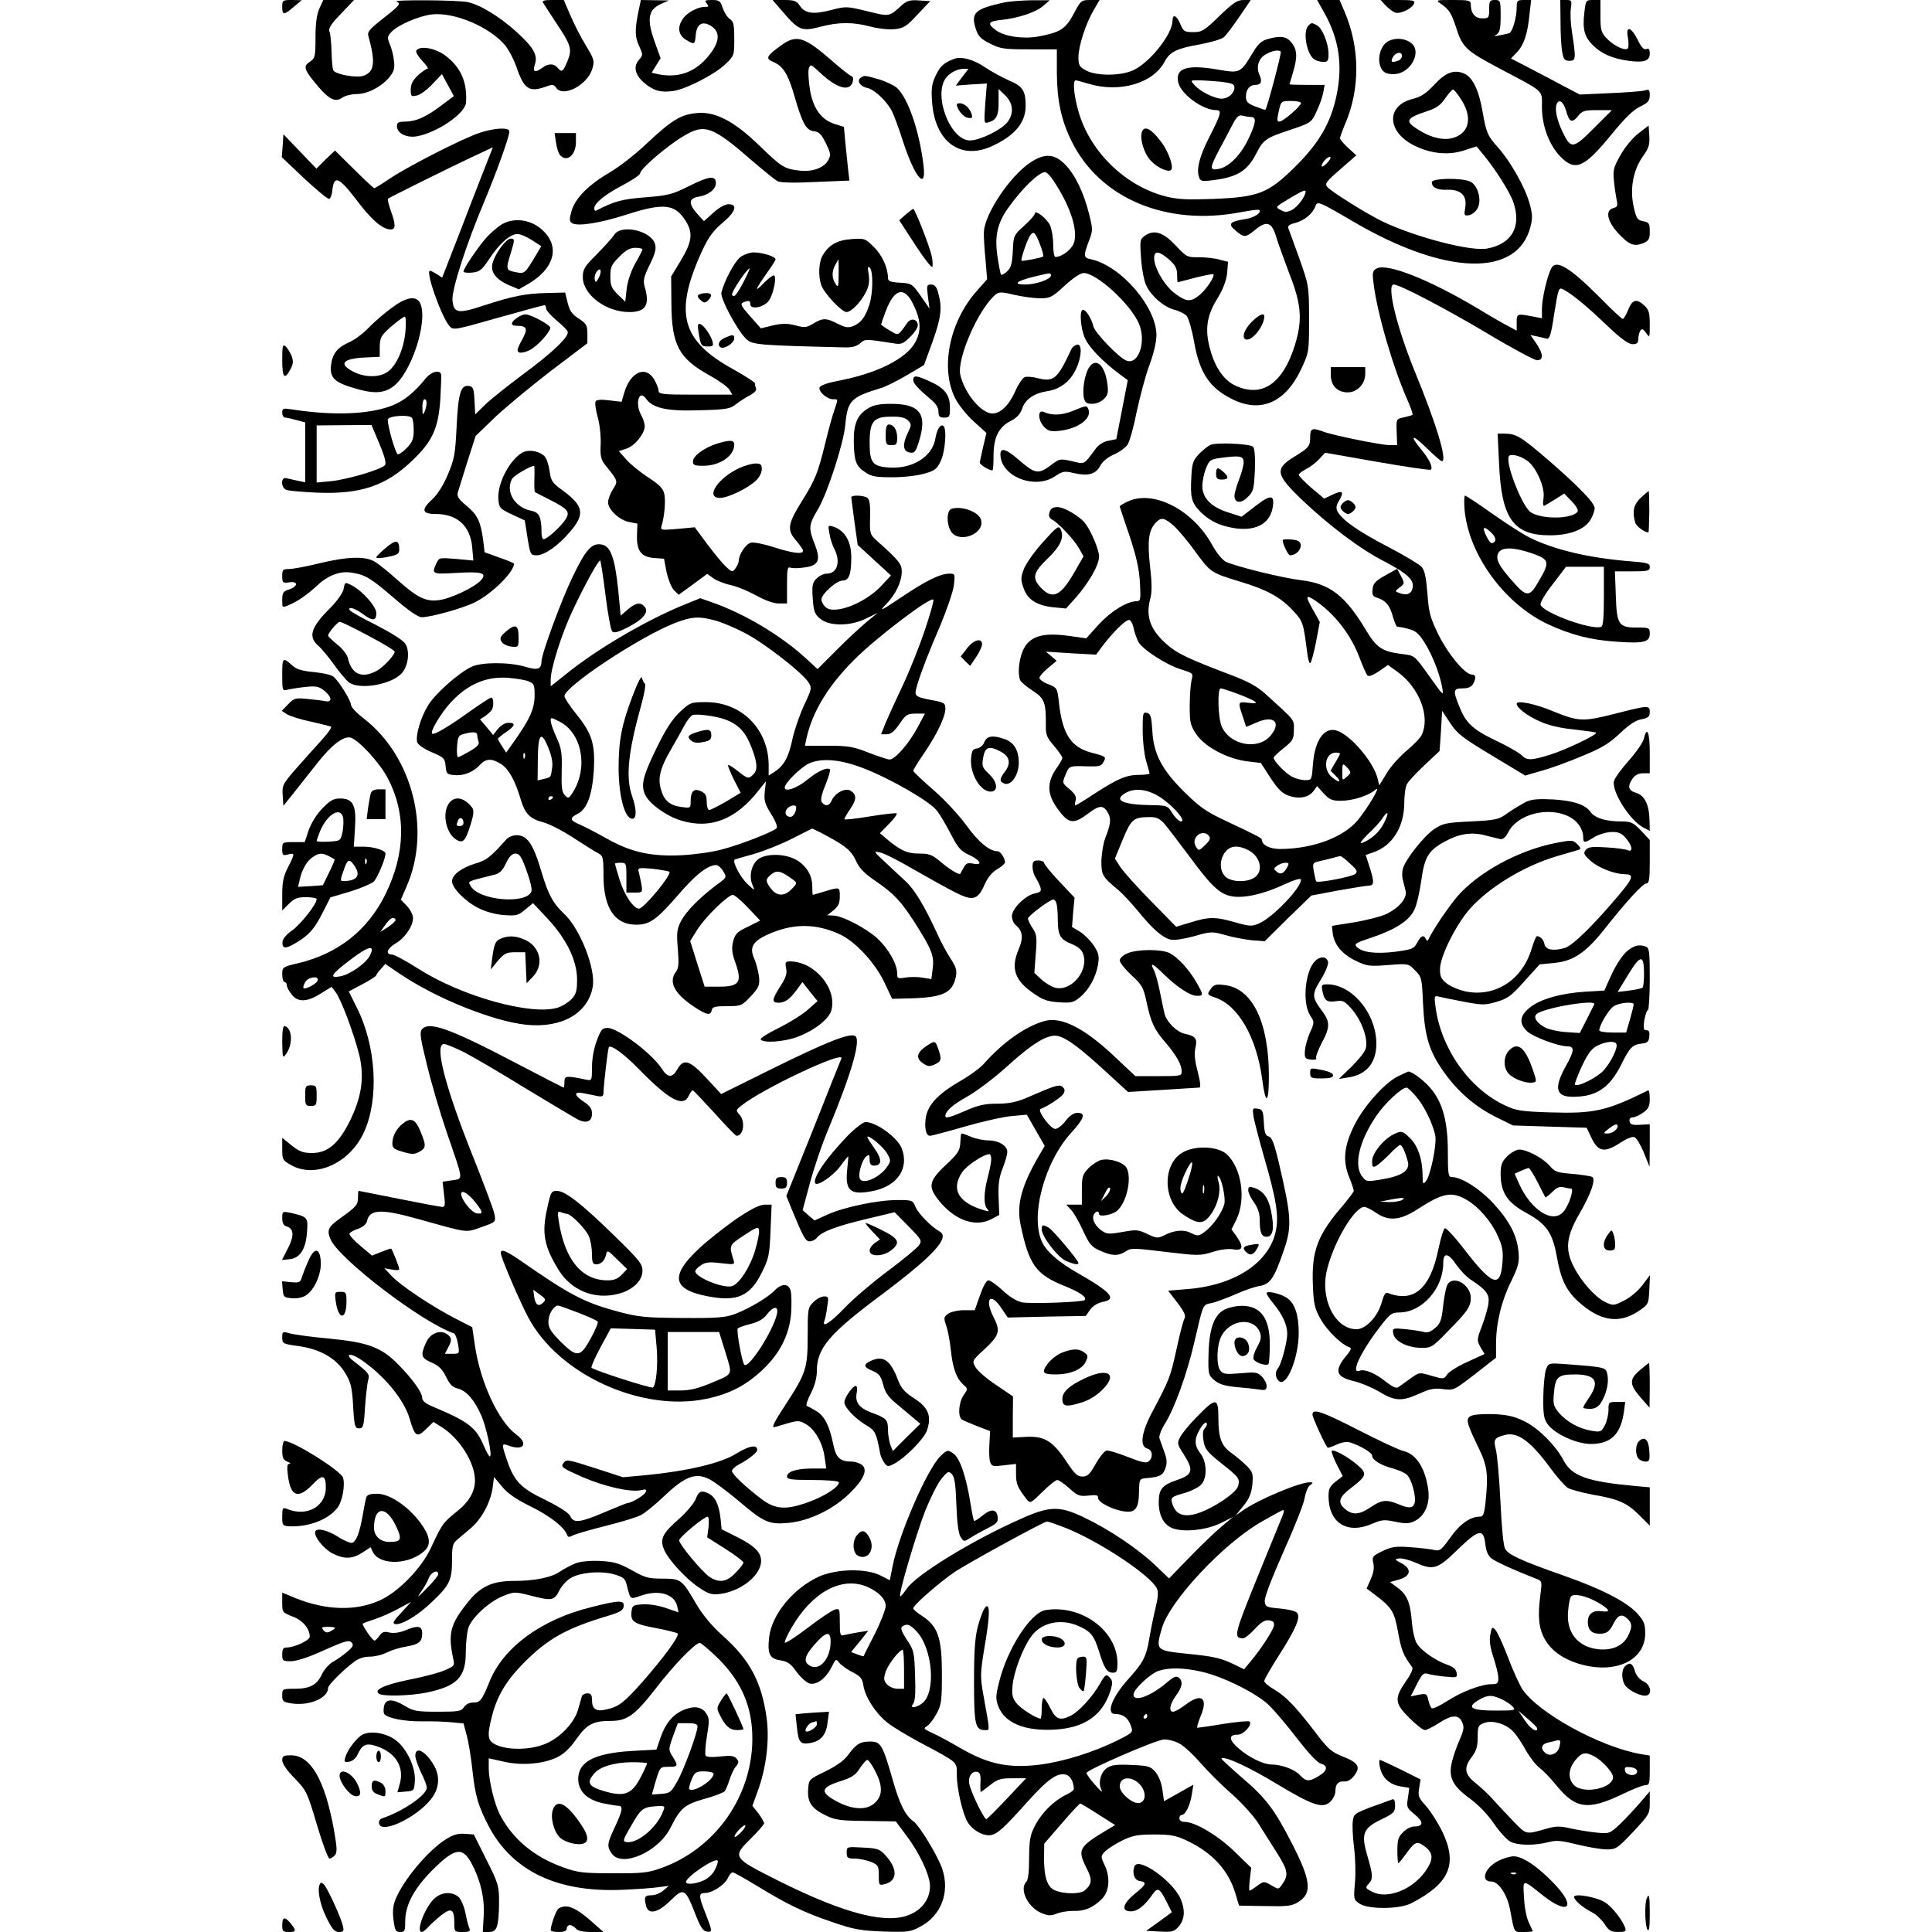
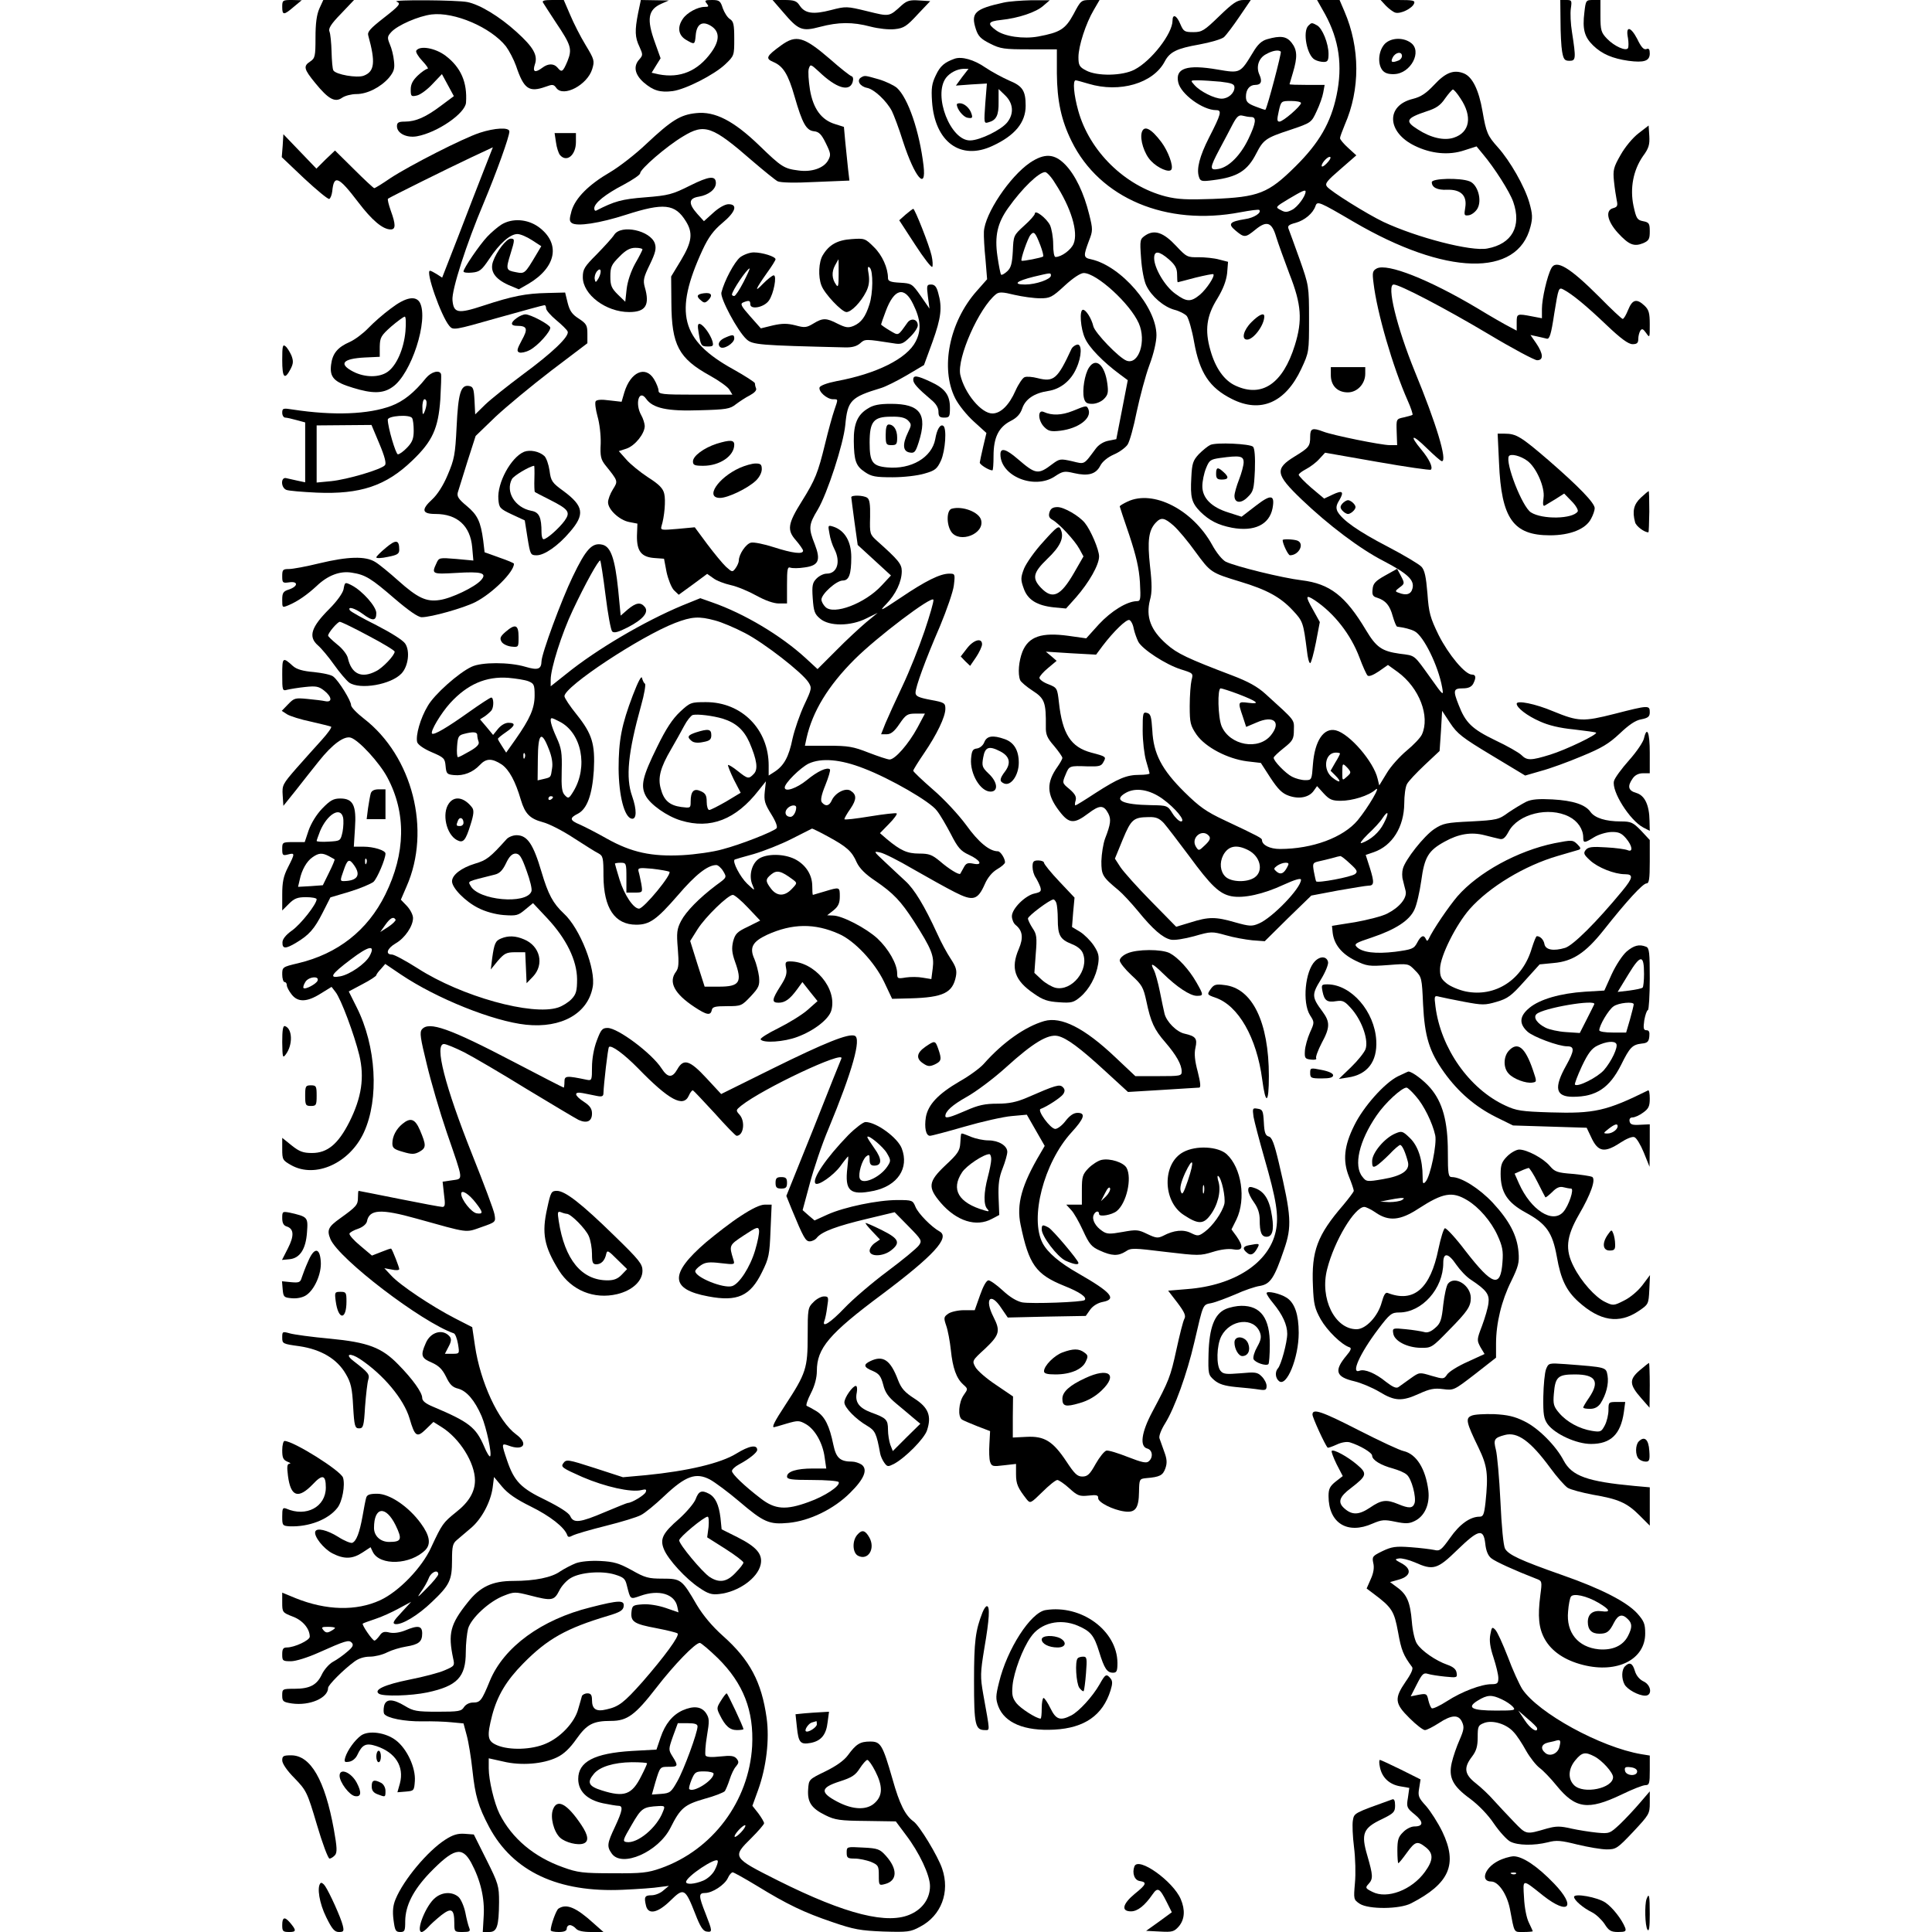
<svg xmlns="http://www.w3.org/2000/svg" version="1.0" width="100mm" height="100mm" viewBox="0 0 596 842" preserveAspectRatio="xMidYMid meet">
  <g transform="translate(0,842) scale(0.1,-0.1)" fill="#000000" stroke="none">
    <path d="M0 8390 c0 -37 7 -37 50 0 l35 29 -42 1 c-41 0 -43 -1 -43 -30z" />
    <path d="M162 8383 c-12 -27 -17 -65 -17 -127 0 -81 -2 -90 -23 -104 -31 -20 -28 -33 22 -94 57 -70 86 -86 117 -64 13 9 41 16 62 16 48 0 106 30 142 71 22 27 26 40 22 73 -2 23 -10 55 -18 73 -12 29 -11 34 6 53 27 30 119 70 176 77 99 12 258 -56 324 -139 14 -19 34 -57 44 -85 34 -101 56 -117 129 -91 30 11 35 11 47 -6 31 -41 135 14 156 83 11 36 9 42 -29 105 -22 36 -52 95 -67 131 l-28 65 -49 0 c-37 0 -47 -3 -41 -12 4 -7 29 -45 55 -85 68 -101 72 -117 51 -170 -20 -47 -25 -50 -43 -28 -16 19 -41 19 -66 0 -32 -24 -44 -19 -33 14 14 40 -6 75 -80 142 -75 68 -160 119 -214 130 -45 9 -331 11 -309 2 21 -8 14 -17 -58 -73 -56 -44 -70 -59 -65 -75 32 -116 28 -157 -20 -175 -29 -11 -121 5 -132 23 -4 6 -7 43 -8 82 -1 38 -5 78 -9 87 -6 13 6 33 50 78 l57 60 -67 0 -67 0 -17 -37z" />
    <path d="M1551 8363 c-15 -76 -14 -106 6 -147 15 -33 15 -37 0 -54 -28 -30 -21 -66 18 -101 42 -36 72 -45 127 -38 57 8 180 71 228 116 40 38 40 39 40 112 0 62 -3 76 -19 86 -11 7 -24 28 -31 47 -10 32 -15 36 -47 36 -30 0 -34 -2 -23 -15 10 -13 9 -15 -9 -15 -30 0 -77 -25 -95 -52 -25 -36 -20 -71 13 -91 39 -23 39 -22 43 19 4 49 28 64 65 42 40 -24 41 -63 3 -116 -59 -82 -136 -114 -229 -96 l-31 7 19 31 20 32 -24 67 c-38 104 -31 145 28 171 l32 14 -61 1 -61 1 -12 -57z" />
    <path d="M2182 8368 c68 -80 83 -86 162 -65 80 21 141 22 220 1 35 -9 80 -14 106 -11 39 4 52 13 99 64 l55 58 -48 3 c-40 3 -53 -1 -75 -20 -57 -52 -53 -51 -151 -27 -90 22 -93 22 -159 5 -77 -20 -113 -15 -136 20 -13 20 -24 24 -67 24 l-51 0 45 -52z" />
    <path d="M3145 8409 c-127 -28 -145 -45 -122 -116 10 -31 22 -43 62 -63 45 -23 62 -25 170 -25 l121 0 0 -105 c1 -119 19 -204 64 -295 122 -249 413 -372 736 -310 43 8 80 13 82 10 12 -12 -24 -35 -62 -40 -68 -11 -76 -21 -41 -50 38 -32 43 -31 86 4 50 41 72 33 91 -32 9 -29 35 -101 58 -162 52 -132 57 -201 23 -310 -52 -167 -143 -229 -258 -176 -49 22 -88 76 -110 155 -25 87 -17 149 30 224 26 43 39 78 43 111 l4 50 -39 10 c-21 6 -62 10 -89 10 -49 -1 -53 1 -98 49 -55 59 -94 72 -133 47 -25 -17 -26 -19 -20 -101 3 -46 13 -100 23 -119 22 -46 75 -92 122 -105 21 -5 46 -18 54 -27 8 -10 23 -61 32 -113 24 -135 67 -200 165 -249 125 -63 233 -16 302 131 34 73 34 74 34 218 0 144 -1 146 -41 260 -23 63 -44 123 -48 132 -6 13 0 19 31 27 39 11 75 41 86 73 8 23 15 20 167 -69 400 -234 714 -243 770 -21 10 38 9 56 -5 105 -20 70 -84 182 -137 241 -45 50 -51 64 -67 157 -16 93 -44 150 -81 165 -44 18 -80 4 -130 -50 -35 -37 -57 -52 -93 -61 -118 -29 -113 -145 8 -204 71 -35 149 -43 217 -20 l53 17 28 -34 c49 -58 117 -164 132 -208 37 -106 -5 -183 -113 -203 -70 -14 -308 48 -453 116 -71 34 -230 133 -246 154 -10 13 0 25 58 75 l70 61 -35 32 c-20 18 -36 37 -36 43 0 6 10 32 21 59 67 153 67 334 -2 494 l-21 49 -49 0 -49 0 35 -62 c61 -112 77 -224 50 -353 -25 -120 -76 -208 -179 -310 -119 -118 -160 -134 -361 -142 -112 -4 -153 -2 -205 11 -178 46 -332 197 -381 374 -19 68 -25 132 -11 132 4 0 29 -7 56 -15 136 -41 282 2 332 97 22 42 53 57 150 74 49 9 97 23 108 32 10 9 41 50 68 90 l49 72 -32 0 c-27 0 -46 -13 -105 -70 -66 -64 -76 -70 -113 -70 -39 0 -43 3 -57 35 -16 39 -34 46 -34 15 0 -56 -92 -175 -165 -213 -52 -28 -164 -30 -212 -4 -29 15 -33 23 -33 58 0 48 32 147 67 206 l25 43 -40 0 c-40 0 -42 -2 -73 -61 -36 -66 -58 -80 -154 -98 -65 -12 -148 0 -184 27 -40 29 -35 39 21 45 77 8 154 34 185 62 l28 24 -80 0 c-44 -1 -98 -5 -120 -10z m1990 -418 c53 -79 41 -148 -29 -171 -42 -14 -100 -1 -157 36 -58 36 -51 49 39 79 41 13 60 26 80 56 15 21 30 38 34 39 4 0 19 -17 33 -39z m-583 -283 c-12 -13 -22 -17 -22 -11 0 15 31 46 38 38 3 -3 -4 -15 -16 -27z m-92 -123 c0 -20 -35 -67 -58 -79 -23 -12 -32 -12 -51 -1 -24 12 -23 13 35 48 59 35 74 42 74 32z m-595 -296 c27 -24 35 -39 35 -65 0 -19 1 -34 3 -34 1 0 36 9 77 20 41 10 76 17 78 15 8 -8 -29 -64 -58 -89 -40 -33 -58 -33 -108 4 -45 32 -92 112 -92 155 0 34 21 32 65 -6z" />
    <path d="M4810 8395 c13 -13 31 -27 41 -30 22 -7 74 18 82 40 5 13 -5 15 -70 15 l-76 0 23 -25z" />
-     <path d="M5050 8403 c35 -24 45 -40 64 -97 29 -93 43 -106 192 -185 199 -105 184 -92 184 -167 0 -81 30 -163 79 -215 66 -68 104 -52 225 96 57 70 94 106 123 120 35 17 42 25 43 49 0 25 -3 28 -22 22 -13 -4 -81 -9 -153 -12 l-130 -6 -65 34 c-36 19 -103 55 -150 79 l-85 44 26 27 c30 31 47 81 55 167 l7 61 -32 0 c-28 0 -31 -3 -31 -32 0 -45 -19 -108 -33 -113 -7 -2 -25 -6 -42 -9 -24 -5 -26 -4 -12 4 13 9 17 25 17 80 0 68 -1 70 -25 70 -22 0 -25 -4 -25 -40 0 -38 -2 -40 -30 -40 -31 0 -50 22 -50 59 0 19 -6 21 -77 21 -76 0 -77 0 -53 -17z m546 -468 c13 -48 26 -53 52 -20 18 22 27 25 83 25 l64 0 -79 -79 c-90 -90 -99 -92 -135 -18 -25 51 -36 100 -27 123 10 25 30 11 42 -31z" />
    <path d="M5571 8328 c0 -51 3 -111 7 -133 6 -34 11 -40 32 -40 28 0 29 9 11 125 -6 36 -8 82 -5 103 5 35 4 37 -20 37 l-26 0 1 -92z" />
    <path d="M5675 8366 c-9 -73 0 -107 38 -144 39 -38 85 -57 154 -67 68 -9 93 -1 93 32 0 18 -4 24 -15 19 -11 -4 -23 9 -40 45 -29 55 -51 57 -40 3 3 -19 3 -38 0 -44 -9 -14 -59 8 -91 41 -26 27 -29 37 -29 100 l0 69 -32 0 c-31 0 -32 -1 -38 -54z" />
    <path d="M4472 8308 c-26 -26 -6 -130 28 -148 10 -6 28 -10 39 -10 17 0 21 6 21 35 0 45 -27 113 -51 125 -22 12 -23 12 -37 -2z" />
    <path d="M4292 8249 c-24 -7 -41 -23 -61 -57 -56 -92 -55 -92 -155 -75 -133 23 -185 6 -171 -56 11 -51 107 -121 165 -121 26 0 23 -15 -31 -120 -41 -81 -55 -136 -44 -170 6 -20 11 -22 63 -15 105 13 149 41 187 116 31 60 41 68 148 103 91 31 92 31 115 81 13 27 26 64 29 82 l6 33 -77 0 c-42 0 -76 1 -76 3 0 1 7 24 15 51 20 67 19 98 -6 130 -22 28 -48 32 -107 15z m60 -54 c4 -5 -59 -244 -67 -253 -1 -2 -21 5 -44 14 -34 13 -41 21 -41 43 0 31 16 51 41 51 25 0 31 15 18 44 -16 34 -4 73 29 90 28 16 55 20 64 11z m-263 -131 c49 -6 61 -10 61 -25 0 -25 -27 -49 -56 -49 -31 0 -93 31 -118 59 -19 21 -19 21 16 21 19 0 63 -3 97 -6z m351 -93 c0 -13 -78 -81 -94 -81 -11 0 -11 9 -3 45 10 45 11 45 54 45 24 0 43 -4 43 -9z m-217 -61 c24 0 21 -26 -12 -95 -34 -71 -84 -122 -129 -131 -42 -8 -41 3 3 86 19 36 45 84 57 108 18 34 27 42 43 38 11 -3 28 -6 38 -6z" />
    <path d="M2174 8222 c-65 -47 -69 -57 -34 -72 43 -18 65 -53 93 -151 34 -118 51 -147 84 -151 22 -2 33 -13 52 -52 22 -45 23 -51 10 -75 -19 -34 -72 -52 -129 -44 -63 8 -74 15 -171 109 -111 107 -193 150 -275 141 -69 -7 -107 -31 -216 -133 -47 -45 -119 -101 -160 -125 -91 -53 -150 -111 -167 -168 -10 -36 -10 -45 1 -53 23 -16 121 -1 236 36 165 53 214 48 261 -28 32 -51 27 -90 -21 -170 l-43 -71 1 -115 c1 -184 32 -242 168 -317 38 -21 76 -48 84 -60 l14 -23 -161 0 c-147 0 -161 2 -161 18 0 9 -9 32 -20 50 -37 60 -102 31 -129 -58 l-12 -41 -53 6 c-35 5 -56 3 -60 -4 -4 -6 0 -36 8 -65 9 -31 15 -82 14 -119 -3 -55 1 -70 20 -94 57 -71 56 -69 33 -106 -12 -19 -21 -44 -21 -56 0 -32 50 -78 92 -86 l36 -7 -2 -53 c-1 -67 19 -93 77 -97 l41 -3 11 -58 c7 -32 21 -67 32 -79 l21 -20 62 45 62 46 27 -19 c14 -11 49 -24 76 -30 28 -6 78 -27 112 -46 38 -21 75 -34 97 -34 l36 0 0 81 c0 69 2 80 15 75 9 -3 36 -3 61 1 62 8 72 31 45 101 -28 70 -27 85 13 151 42 71 112 286 120 369 10 107 24 121 156 161 20 6 70 31 111 55 l76 45 37 101 c38 106 43 150 25 213 -7 27 -15 37 -31 37 -19 0 -20 -4 -14 -52 l7 -53 -38 55 c-38 54 -40 55 -91 58 -41 2 -52 7 -52 20 0 44 -25 100 -61 135 -38 38 -41 39 -97 35 -63 -4 -99 -25 -126 -70 -18 -29 -21 -94 -6 -132 13 -36 89 -116 109 -116 21 0 63 43 86 89 12 24 15 46 11 75 -6 32 -4 38 5 29 15 -15 14 -112 -2 -160 -17 -54 -36 -79 -68 -93 -24 -10 -35 -8 -70 9 -50 26 -65 26 -106 1 -30 -18 -38 -19 -78 -8 -36 9 -57 9 -98 0 l-53 -13 -47 53 c-39 44 -44 54 -30 60 25 10 31 9 31 -8 0 -25 60 -14 81 16 21 29 36 110 21 110 -6 0 -27 -17 -47 -37 -40 -42 -33 -24 20 51 19 26 35 52 35 56 0 12 -58 30 -95 30 -18 0 -44 -10 -59 -21 -25 -20 -69 -102 -82 -154 -6 -24 70 -167 109 -203 26 -25 56 -27 429 -36 32 -1 52 5 67 18 21 19 22 19 144 0 34 -6 43 -3 73 27 19 18 34 41 34 51 0 27 -29 34 -45 12 -43 -60 -37 -58 -78 -34 -20 12 -37 24 -37 26 0 2 9 28 20 57 37 100 82 111 120 31 33 -67 36 -113 11 -162 -38 -75 -171 -141 -345 -173 -41 -8 -70 -19 -74 -27 -6 -18 32 -52 59 -52 23 0 22 2 5 -48 -8 -23 -26 -88 -40 -146 -31 -127 -43 -157 -101 -250 -62 -99 -66 -126 -26 -171 17 -20 31 -40 31 -45 0 -17 -46 -11 -127 15 -43 14 -88 23 -100 20 -22 -5 -53 -51 -53 -78 0 -7 -6 -22 -14 -33 -14 -19 -15 -18 -42 6 -15 14 -51 58 -82 99 l-54 73 -75 -7 c-70 -6 -75 -6 -70 12 13 41 19 113 12 141 -5 23 -22 41 -71 72 -35 23 -78 58 -95 78 l-32 36 34 11 c37 13 79 65 79 99 -1 12 -7 32 -15 46 -29 51 -10 116 21 72 29 -41 92 -55 233 -50 117 3 133 6 158 26 16 12 43 30 61 39 20 11 31 22 27 31 -3 7 -5 17 -5 22 0 4 -43 32 -95 61 -228 126 -259 247 -133 520 26 56 48 85 86 117 58 48 69 82 27 82 -15 0 -42 -15 -66 -37 l-41 -37 -29 32 c-40 45 -38 68 7 75 42 7 74 32 74 59 0 34 -29 31 -113 -11 -76 -38 -93 -43 -195 -51 -103 -8 -134 -17 -214 -58 -5 -2 -8 3 -8 10 0 23 49 62 128 103 39 21 72 43 72 50 0 18 114 117 186 160 95 58 127 47 306 -109 48 -41 96 -80 107 -86 13 -6 70 -8 166 -3 l147 6 -6 51 c-3 28 -8 81 -12 117 l-6 66 -38 12 c-60 18 -96 67 -110 150 -6 38 -9 80 -5 92 7 20 8 20 44 -13 75 -72 133 -90 147 -46 4 14 2 24 -5 26 -7 2 -49 35 -93 74 -115 99 -148 108 -214 60z m251 -996 c0 -51 -2 -61 -11 -47 -19 26 -20 56 -5 84 8 15 15 27 15 27 1 0 1 -29 1 -64z m-415 -36 c-17 -33 -35 -60 -40 -60 -6 0 -10 3 -10 6 0 16 66 114 77 114 2 0 -10 -27 -27 -60z" />
    <path d="M4801 8224 c-24 -31 -27 -82 -7 -109 10 -13 25 -19 52 -18 73 2 124 101 72 137 -36 26 -93 21 -117 -10z m79 -48 c0 -8 -7 -17 -16 -20 -28 -11 -35 -7 -24 14 12 23 40 27 40 6z" />
    <path d="M584 8199 c-3 -6 9 -26 27 -45 18 -19 28 -34 22 -34 -6 0 -25 -13 -42 -29 -22 -21 -31 -38 -31 -61 0 -30 2 -32 28 -26 15 4 45 26 67 50 l41 43 26 -48 26 -48 -55 -41 c-66 -50 -111 -70 -158 -70 -28 0 -35 -4 -35 -20 0 -31 42 -52 87 -44 89 16 211 100 214 147 6 88 -22 153 -89 204 -45 34 -113 46 -128 22z" />
    <path d="M2930 8164 c-44 -16 -62 -31 -81 -71 -18 -37 -21 -57 -17 -116 12 -175 124 -258 263 -193 98 45 145 102 145 175 0 65 -13 86 -72 110 -29 13 -76 38 -104 57 -49 34 -103 49 -134 38z m33 -80 l-27 -37 67 5 68 4 -7 -87 c-6 -86 -6 -88 14 -82 34 9 45 30 44 89 l0 56 29 -28 c35 -34 39 -79 9 -117 -26 -33 -118 -78 -161 -79 -86 -3 -164 196 -106 273 17 22 48 38 75 39 l23 0 -28 -36z" />
    <path d="M2940 7965 c0 -20 27 -54 46 -58 21 -4 24 -1 18 17 -7 24 -31 46 -51 46 -7 0 -13 -2 -13 -5z" />
    <path d="M2522 8082 c-20 -13 -4 -39 27 -45 31 -6 85 -57 108 -101 8 -16 31 -76 49 -134 51 -156 102 -216 89 -104 -18 150 -67 294 -116 339 -13 11 -48 28 -78 37 -63 18 -62 18 -79 8z" />
    <path d="M5911 7839 c-25 -19 -59 -60 -78 -94 -31 -54 -34 -66 -29 -115 3 -30 9 -68 12 -83 5 -23 3 -29 -15 -34 -36 -9 -27 -56 20 -108 48 -52 70 -61 110 -45 25 11 29 18 29 51 0 35 -3 40 -29 45 -26 5 -30 12 -42 67 -16 77 -1 155 41 216 26 35 30 51 28 88 l-3 46 -44 -34z" />
    <path d="M860 7841 c-71 -23 -304 -142 -388 -197 -35 -24 -67 -44 -71 -44 -3 0 -43 37 -88 82 l-83 82 -41 -39 -40 -40 -72 75 -72 75 -3 -50 -4 -50 98 -93 c54 -50 103 -91 109 -89 5 2 11 17 13 33 7 74 27 66 113 -47 60 -79 107 -119 142 -119 22 0 22 22 0 82 -9 26 -15 49 -12 52 7 6 267 135 365 181 l92 43 -40 -102 c-22 -55 -71 -183 -110 -284 l-71 -182 -23 15 c-13 8 -26 15 -30 15 -21 0 48 -197 84 -240 17 -20 19 -20 212 35 107 30 198 55 203 55 4 0 7 -6 7 -14 0 -8 20 -31 44 -51 24 -20 47 -42 50 -50 8 -21 -66 -92 -198 -189 -64 -48 -136 -105 -161 -129 l-44 -43 -3 61 c-3 53 -6 60 -25 63 -35 5 -46 -32 -53 -178 -6 -122 -10 -142 -39 -210 -19 -46 -46 -87 -67 -106 -49 -45 -46 -64 14 -64 95 0 152 -52 160 -146 l5 -57 -75 7 c-73 6 -75 6 -86 -19 -22 -47 -19 -48 86 -42 111 7 137 0 108 -32 -27 -30 -129 -79 -180 -86 -58 -9 -96 9 -181 85 -38 34 -83 71 -100 81 -42 26 -118 24 -243 -6 -57 -14 -116 -25 -133 -25 -26 0 -29 -3 -29 -31 0 -29 2 -31 30 -27 40 6 40 -17 0 -31 -26 -8 -30 -15 -30 -45 0 -35 0 -35 27 -24 41 17 83 47 123 84 49 47 103 67 154 58 59 -9 84 -25 187 -114 61 -52 101 -80 117 -80 41 0 183 40 234 66 74 38 168 131 168 167 0 3 -29 15 -64 27 l-64 23 -6 51 c-11 83 -25 112 -72 151 -35 29 -43 41 -39 58 4 12 23 73 42 135 l36 112 86 83 c48 45 158 136 244 202 l157 119 0 41 c0 37 -4 44 -37 66 -30 19 -40 34 -49 69 l-11 45 -78 -2 c-93 -2 -150 -13 -278 -55 -112 -37 -130 -33 -135 24 -4 44 61 246 136 423 56 134 112 289 112 312 0 19 -63 16 -130 -6z" />
    <path d="M3746 7843 c-9 -31 11 -94 40 -124 30 -32 80 -53 89 -38 10 15 -14 80 -43 119 -45 60 -76 76 -86 43z" />
    <path d="M1193 7800 c3 -23 11 -47 17 -55 29 -35 70 -2 70 56 l0 39 -46 0 -47 0 6 -40z" />
    <path d="M3259 7711 c-88 -60 -197 -222 -201 -301 -1 -19 2 -74 7 -121 l7 -86 -45 -51 c-120 -135 -160 -337 -94 -468 14 -28 50 -73 81 -101 l55 -50 -14 -59 c-8 -33 -14 -64 -15 -70 0 -9 40 -34 55 -34 3 0 5 28 5 63 0 80 22 125 74 152 28 14 43 31 51 55 14 41 53 67 113 76 53 8 99 44 123 99 24 52 25 108 3 103 -9 -2 -20 -10 -24 -18 -61 -132 -77 -146 -148 -128 -23 6 -48 8 -57 4 -8 -3 -26 -29 -39 -58 -28 -64 -65 -100 -101 -100 -49 0 -122 89 -140 169 -15 73 82 292 156 351 13 10 28 10 80 -3 35 -8 85 -15 112 -15 43 0 52 4 107 55 37 34 69 55 83 55 56 0 202 -133 240 -219 34 -77 0 -182 -53 -163 -33 12 -138 121 -145 150 -8 34 -32 72 -45 72 -17 0 -11 -83 9 -125 17 -39 78 -102 151 -156 l35 -26 -25 -129 -25 -128 -35 -7 c-21 -4 -43 -18 -55 -35 -53 -71 -46 -68 -103 -54 -50 11 -54 11 -85 -12 -63 -48 -73 -46 -152 22 -51 44 -75 50 -75 20 0 -95 147 -155 236 -97 36 24 43 25 85 15 61 -14 95 -5 114 32 9 18 32 37 59 49 24 10 51 30 60 43 9 13 27 78 40 144 14 65 38 156 55 202 19 50 31 103 31 131 0 123 -154 302 -285 331 -34 7 -34 14 -9 81 17 43 17 50 1 114 -23 94 -61 173 -105 218 -47 48 -90 50 -153 8z m109 -89 c70 -107 102 -213 81 -264 -11 -27 -53 -58 -79 -58 -6 0 -10 23 -10 55 0 31 -7 69 -14 84 -16 31 -66 69 -66 50 0 -6 -21 -30 -47 -53 -46 -42 -46 -43 -49 -111 -3 -54 -8 -72 -24 -87 -12 -11 -24 -18 -27 -15 -3 3 -10 39 -16 80 -13 89 0 145 47 211 61 86 134 156 161 156 7 0 27 -21 43 -48z m-64 -271 c9 -24 15 -46 12 -49 -6 -5 -90 -22 -94 -18 -5 5 27 98 39 112 15 18 21 12 43 -45z m46 -132 c0 -16 -65 -39 -112 -39 -56 0 -39 15 37 34 76 18 75 18 75 5z" />
    <path d="M5010 7626 c0 -23 24 -35 67 -33 59 2 87 -25 79 -76 -6 -36 -5 -38 16 -35 12 2 29 15 37 29 21 37 1 106 -35 119 -41 16 -164 13 -164 -4z" />
    <path d="M2717 7485 l-28 -25 69 -106 c38 -59 72 -102 75 -97 3 5 2 27 -3 49 -10 45 -73 204 -80 204 -3 -1 -18 -12 -33 -25z" />
    <path d="M955 7441 c-16 -10 -44 -34 -61 -52 -35 -37 -104 -139 -104 -152 0 -5 17 -7 37 -5 33 3 42 10 75 59 44 67 91 109 123 109 13 0 41 -12 64 -27 l40 -26 -22 -37 c-50 -84 -50 -84 -90 -76 -42 8 -43 12 -22 80 19 61 19 66 1 66 -19 0 -62 -56 -77 -99 -15 -42 7 -76 67 -103 l45 -19 42 24 c123 73 141 177 44 248 -49 35 -115 39 -162 10z" />
    <path d="M1447 7397 c-8 -13 -43 -51 -76 -85 -54 -54 -61 -65 -61 -100 0 -76 101 -152 202 -152 72 0 91 30 68 109 -8 29 -5 43 22 98 25 52 29 70 22 92 -20 57 -147 84 -177 38z m123 -64 c0 -3 -14 -31 -32 -62 -19 -35 -33 -77 -37 -111 l-6 -55 -33 32 c-27 27 -32 39 -32 78 0 42 5 52 39 86 28 29 47 39 70 39 17 0 31 -3 31 -7z m-191 -125 c-12 -20 -14 -21 -17 -5 -2 10 2 25 9 34 18 21 23 0 8 -29z" />
    <path d="M5531 7251 c-18 -33 -41 -133 -41 -177 l0 -41 -42 8 c-67 13 -68 12 -68 -26 l0 -36 -32 17 c-18 9 -81 45 -140 81 -210 125 -392 197 -438 173 -18 -10 -20 -17 -14 -63 15 -129 84 -366 149 -513 14 -31 23 -59 21 -62 -3 -2 -20 -7 -38 -11 -33 -7 -33 -7 -31 -64 l2 -57 -32 0 c-37 0 -249 43 -290 59 -47 18 -57 14 -57 -21 0 -43 -5 -49 -67 -87 -88 -54 -85 -78 30 -188 116 -111 255 -216 357 -268 105 -55 135 -83 126 -119 -6 -26 -27 -33 -61 -19 -16 5 -15 8 5 23 22 16 22 18 6 49 l-17 32 -52 -29 c-43 -24 -53 -35 -55 -60 -3 -24 1 -32 20 -37 37 -12 55 -33 68 -81 7 -24 15 -44 19 -45 31 -4 59 -11 76 -20 39 -20 103 -150 120 -244 7 -39 6 -39 -50 40 -75 104 -65 97 -135 106 -78 11 -102 28 -147 103 -89 149 -157 202 -280 217 -84 10 -287 60 -331 81 -15 8 -40 38 -59 73 -85 154 -257 242 -369 189 -19 -9 -34 -18 -34 -21 0 -2 19 -59 42 -126 30 -91 42 -143 46 -204 4 -76 3 -83 -14 -83 -43 -1 -111 -43 -165 -101 l-55 -61 -78 11 c-117 16 -173 -3 -200 -69 -16 -41 -21 -96 -10 -124 3 -8 28 -29 54 -46 53 -34 59 -51 58 -157 -1 -34 6 -50 36 -84 20 -24 36 -47 36 -52 0 -5 -9 -21 -20 -37 -51 -71 -49 -122 6 -194 43 -57 65 -58 127 -11 49 37 67 38 87 0 13 -25 11 -46 -14 -110 -8 -22 -15 -66 -16 -98 0 -61 4 -68 75 -127 17 -14 54 -54 84 -90 65 -80 108 -117 143 -125 15 -4 59 3 103 15 73 21 77 21 138 4 34 -10 86 -19 115 -22 l54 -4 101 100 102 99 116 22 c64 11 123 21 132 21 26 0 27 13 8 75 l-19 59 35 12 c81 28 132 110 133 212 0 35 5 73 12 85 6 12 41 49 77 83 l65 61 6 87 5 88 35 -53 c31 -47 53 -64 181 -141 l146 -88 69 20 c38 10 118 39 177 64 88 36 119 55 166 99 40 38 69 58 94 62 30 6 37 12 37 31 0 31 -5 31 -153 -7 -138 -35 -158 -34 -268 11 -78 33 -159 49 -159 33 0 -17 44 -52 101 -77 37 -17 86 -29 148 -35 52 -6 95 -12 97 -14 8 -8 -132 -75 -200 -96 -84 -26 -101 -26 -125 -2 -11 11 -62 40 -115 65 -101 49 -129 76 -159 154 -25 63 -23 72 18 72 24 0 37 6 45 19 14 27 13 41 -5 41 -30 0 -102 87 -145 172 -37 76 -43 97 -49 182 -6 72 -12 101 -26 116 -10 11 -77 51 -148 88 -127 66 -197 115 -218 153 -7 15 -6 27 8 49 22 38 14 45 -30 24 l-36 -17 -56 47 c-30 26 -55 52 -55 57 0 4 15 16 33 25 17 9 43 28 57 44 l25 27 228 -40 c125 -22 230 -37 233 -34 10 10 -7 46 -42 88 -54 65 -40 69 24 6 32 -31 61 -57 66 -57 25 0 -24 163 -118 391 -79 194 -124 379 -92 379 26 0 225 -104 413 -216 105 -63 201 -114 212 -114 29 0 27 28 -4 74 l-25 36 28 -6 c15 -3 34 -8 43 -10 12 -3 19 17 33 111 18 111 19 114 40 103 38 -20 99 -70 188 -155 62 -59 95 -83 113 -83 19 0 25 5 25 23 0 12 4 28 9 36 7 10 12 8 25 -10 16 -23 16 -22 16 37 0 50 -4 64 -23 82 -34 32 -53 27 -71 -18 -9 -22 -19 -40 -24 -40 -4 0 -50 43 -102 96 -128 128 -188 165 -209 125z m-1646 -1122 c20 -18 63 -69 95 -114 66 -90 67 -91 195 -130 116 -35 175 -67 229 -125 45 -48 46 -53 62 -177 3 -29 9 -53 14 -53 4 0 15 40 25 90 l17 89 -31 56 c-33 58 -31 65 9 39 85 -57 157 -149 195 -250 14 -38 30 -73 35 -78 6 -6 25 2 49 18 l40 28 43 -31 c94 -69 141 -193 105 -272 -7 -15 -37 -46 -66 -70 -30 -25 -70 -69 -87 -98 l-33 -54 -7 29 c-17 74 -122 196 -182 211 -53 13 -92 -45 -100 -148 -5 -68 -5 -69 -34 -69 -16 0 -42 7 -57 15 -28 14 -82 70 -80 83 0 4 20 23 44 42 39 31 44 39 44 79 1 46 7 38 -123 156 -36 33 -77 55 -145 81 -195 74 -241 96 -286 136 -71 62 -92 120 -73 194 9 31 9 69 0 147 -12 110 -6 155 24 188 24 26 38 24 79 -12z m-174 -449 c4 -18 13 -43 20 -57 18 -33 119 -99 185 -120 54 -17 55 -17 47 -47 -4 -17 -8 -68 -8 -113 0 -74 3 -85 30 -125 39 -55 135 -105 220 -116 l60 -7 42 -65 c33 -50 51 -68 80 -78 45 -16 88 -7 108 21 l15 21 29 -32 c25 -27 37 -32 74 -32 51 0 122 22 151 48 29 25 -31 -77 -77 -133 -63 -75 -197 -125 -339 -125 -43 0 -78 17 -78 39 0 8 -12 15 -163 86 -81 38 -110 59 -175 123 -99 98 -135 167 -140 269 -4 60 -7 72 -23 76 -18 5 -19 -1 -19 -77 0 -46 7 -105 15 -132 8 -27 15 -52 15 -55 0 -3 -20 -6 -44 -6 -56 0 -92 -15 -193 -80 -44 -29 -83 -53 -86 -53 -3 0 -3 10 1 22 4 16 -3 28 -27 49 -32 26 -32 27 -17 63 16 39 16 39 98 36 48 -1 58 1 67 19 13 23 12 24 -53 41 -89 24 -126 81 -141 219 -7 62 -8 64 -46 79 -22 8 -39 21 -39 28 0 6 17 26 38 43 l37 31 -23 20 -24 20 110 -7 109 -6 29 39 c48 63 103 116 116 112 7 -3 16 -19 19 -38z m456 -285 c83 -32 99 -45 44 -38 -46 6 -47 5 -25 -59 l15 -46 45 19 c74 33 109 3 64 -54 -54 -69 -180 -46 -216 38 -16 39 -19 165 -4 165 5 0 40 -11 77 -25z m443 -259 c0 -3 -9 -21 -21 -40 l-20 -35 21 -21 c29 -29 20 -35 -13 -9 -44 34 -33 109 15 109 10 0 18 -2 18 -4z m34 -64 c15 -18 15 -20 -4 -37 -20 -18 -20 -18 -20 18 0 43 1 43 24 19z m-808 -133 c57 -41 104 -99 81 -99 -8 0 -25 16 -37 35 -21 34 -23 35 -93 36 -126 2 -167 22 -110 54 43 24 103 14 159 -26z m965 -107 c-20 -40 -57 -72 -96 -86 -12 -4 0 12 26 38 26 24 55 55 64 70 26 39 30 24 6 -22z m-959 1 c14 -16 63 -80 110 -143 96 -131 133 -166 185 -176 53 -10 139 9 227 50 50 23 76 30 76 22 0 -37 -126 -167 -184 -191 -30 -13 -41 -12 -102 5 -86 25 -116 25 -195 0 l-63 -19 -109 111 c-60 61 -120 128 -134 149 l-24 37 34 83 c37 89 47 97 113 98 32 1 46 -5 66 -26z m197 -56 c8 -10 4 -20 -17 -40 -27 -26 -28 -26 -40 -7 -24 39 28 81 57 47z m171 -62 c53 -27 68 -91 28 -119 -33 -23 -103 -21 -128 4 -22 22 -26 60 -9 93 22 41 58 48 109 22z m444 -59 c31 -28 34 -35 22 -45 -16 -13 -165 -41 -170 -32 -2 3 -6 23 -10 43 -6 35 -5 38 21 44 15 3 42 10 58 14 17 5 33 9 36 9 4 1 23 -14 43 -33z m-274 -15 c-15 -29 -29 -34 -46 -20 -14 12 -14 14 2 26 10 7 26 13 36 13 15 0 17 -3 8 -19z" />
    <path d="M1838 7142 c-32 -4 -35 -14 -12 -32 12 -11 18 -11 31 2 21 22 13 34 -19 30z" />
    <path d="M474 7076 c-33 -24 -77 -63 -99 -86 -22 -23 -58 -50 -80 -60 -53 -23 -76 -50 -82 -99 -7 -55 12 -76 95 -101 84 -26 131 -26 172 3 82 55 159 293 120 368 -18 32 -62 24 -126 -25z m63 -100 c-7 -77 -39 -149 -77 -176 -36 -26 -99 -26 -150 0 -66 34 -47 57 50 62 l65 3 0 44 c1 40 5 48 50 88 27 23 54 43 59 43 5 0 6 -27 3 -64z" />
    <path d="M1022 7034 c-28 -20 -28 -34 1 -34 45 0 49 -13 21 -63 -21 -39 -23 -48 -11 -53 8 -3 28 1 45 10 36 18 94 84 90 99 -5 14 -86 57 -108 57 -9 0 -26 -7 -38 -16z" />
    <path d="M4224 7016 c-35 -35 -45 -76 -19 -76 28 0 75 63 75 101 0 18 -23 8 -56 -25z" />
    <path d="M1815 6969 c9 -56 11 -59 41 -59 22 0 24 3 19 23 -9 29 -38 70 -54 75 -10 3 -12 -6 -6 -39z" />
    <path d="M1934 6950 c-28 -11 -39 -29 -26 -42 14 -14 62 16 62 37 0 17 -6 18 -36 5z" />
    <path d="M0 6851 c0 -77 10 -89 36 -40 13 25 13 36 4 60 -7 15 -18 34 -26 40 -12 10 -14 0 -14 -60z" />
    <path d="M3516 6818 c-19 -29 -30 -99 -22 -133 5 -20 13 -25 36 -25 17 0 39 9 51 21 18 18 20 29 15 67 -11 82 -50 116 -80 70z" />
    <path d="M4570 6785 c0 -46 29 -75 74 -75 41 0 76 37 76 81 l0 29 -75 0 -75 0 0 -35z" />
    <path d="M627 6773 c-52 -65 -99 -102 -152 -122 -99 -37 -251 -43 -428 -16 -43 7 -47 6 -47 -14 0 -11 6 -21 13 -21 6 0 29 -5 50 -11 l37 -10 0 -130 0 -131 -33 7 c-17 4 -40 9 -49 11 -25 7 -25 -41 0 -51 9 -4 69 -9 132 -12 190 -8 302 29 417 140 88 84 113 140 122 266 3 55 5 105 3 111 -7 19 -42 10 -65 -17z m2 -110 c0 -10 -4 -27 -9 -38 -7 -16 -9 -13 -9 18 -1 20 4 37 9 37 6 0 10 -8 9 -17z m-63 -65 c4 -6 7 -31 7 -55 0 -34 -6 -50 -28 -73 -16 -17 -34 -30 -41 -30 -9 0 -44 118 -44 151 0 17 96 24 106 7z m-143 -111 c24 -57 31 -86 25 -94 -15 -19 -165 -63 -235 -70 l-63 -6 0 125 0 124 119 1 120 1 34 -81z" />
    <path d="M2750 6765 c0 -16 19 -37 78 -87 21 -17 32 -35 32 -52 0 -21 5 -26 25 -26 23 0 25 4 25 43 0 55 -21 84 -84 113 -60 28 -76 30 -76 9z" />
    <path d="M2553 6640 c-46 -27 -63 -68 -62 -142 1 -86 9 -109 48 -135 29 -20 47 -23 121 -23 49 0 109 7 139 16 46 13 55 20 72 57 19 43 26 141 10 151 -13 9 -28 -15 -35 -58 -15 -80 -105 -133 -210 -123 -64 6 -76 23 -76 108 0 92 17 113 93 113 41 1 61 -4 74 -16 16 -17 16 -20 0 -53 -25 -52 -22 -82 7 -87 21 -4 26 1 40 45 39 122 7 167 -121 167 -50 0 -77 -5 -100 -20z" />
    <path d="M3445 6629 c-48 -19 -90 -21 -127 -4 -27 11 -24 -39 3 -66 18 -18 29 -21 71 -16 78 10 136 53 122 92 -8 19 -8 19 -69 -6z" />
    <path d="M2630 6525 c0 -41 2 -45 25 -45 22 0 25 4 25 33 0 34 -15 57 -37 57 -9 0 -13 -15 -13 -45z" />
    <path d="M5303 6403 c10 -243 62 -316 222 -316 88 0 156 27 179 72 9 16 16 37 16 46 0 23 -69 94 -200 208 -121 104 -142 117 -192 117 l-31 0 6 -127z m123 9 c39 -28 78 -116 71 -162 -4 -29 -2 -38 6 -33 7 4 28 17 48 29 l36 23 33 -34 c18 -18 29 -38 26 -44 -21 -33 -154 -36 -204 -4 -38 24 -113 217 -96 245 8 12 50 2 80 -20z" />
    <path d="M1893 6486 c-55 -18 -103 -53 -103 -77 0 -16 7 -19 45 -19 72 0 135 43 135 92 0 21 -18 22 -77 4z" />
    <path d="M4045 6481 c-11 -5 -33 -23 -50 -40 -26 -28 -30 -41 -33 -101 -5 -88 1 -111 39 -150 40 -39 77 -58 138 -70 97 -18 163 13 177 85 11 60 -7 62 -74 10 l-61 -47 -56 18 c-75 23 -115 63 -115 115 0 21 7 56 16 78 14 35 19 39 61 45 87 12 103 9 103 -19 0 -13 -9 -47 -20 -75 -11 -28 -20 -60 -20 -71 0 -32 29 -35 58 -5 25 24 27 35 31 117 2 56 -1 95 -8 102 -13 13 -160 20 -186 8z" />
    <path d="M1054 6451 c-57 -24 -118 -136 -112 -207 3 -37 6 -41 59 -66 l56 -26 12 -76 c12 -73 13 -76 40 -76 34 0 94 42 144 101 67 77 61 113 -26 178 -51 37 -56 44 -62 90 -4 27 -14 56 -23 64 -22 20 -62 28 -88 18z m45 -116 c-1 -30 0 -57 2 -59 2 -2 31 -17 65 -34 83 -42 91 -54 65 -91 -24 -33 -78 -81 -92 -81 -5 0 -9 13 -9 29 0 67 -10 89 -45 95 -71 14 -113 83 -84 138 8 15 77 56 97 58 1 0 2 -25 1 -55z" />
    <path d="M1994 6381 c-95 -43 -153 -131 -86 -131 34 0 120 41 156 75 15 14 26 35 26 50 0 21 -5 25 -27 25 -16 0 -46 -9 -69 -19z" />
    <path d="M4070 6355 c0 -20 5 -25 25 -25 30 0 32 11 7 33 -25 23 -32 21 -32 -8z" />
    <path d="M5921 6251 c-31 -29 -38 -59 -25 -107 4 -17 40 -44 58 -44 2 0 3 41 4 90 0 50 -1 90 -3 90 -1 0 -17 -13 -34 -29z" />
    <path d="M2480 6253 c0 -5 7 -53 14 -108 l14 -100 72 -66 73 -67 -41 -44 c-72 -78 -209 -130 -245 -93 -9 9 -17 23 -17 32 0 24 65 83 93 83 27 0 37 27 37 102 0 69 -29 117 -79 133 -23 7 -23 6 -16 -31 3 -21 13 -51 21 -66 29 -56 13 -108 -33 -108 -13 0 -32 -9 -44 -21 -18 -18 -21 -30 -17 -86 4 -57 8 -69 32 -89 39 -34 133 -34 202 1 l49 24 -50 -41 c-27 -23 -87 -78 -131 -123 l-81 -81 -52 48 c-107 98 -267 194 -408 243 l-51 18 -79 -32 c-165 -69 -373 -191 -505 -298 l-68 -54 0 29 c0 49 48 201 96 302 54 115 114 223 120 217 2 -2 13 -70 23 -151 10 -81 23 -152 29 -158 8 -8 27 -3 68 18 66 34 93 66 74 89 -18 22 -38 19 -74 -11 l-31 -27 -11 114 c-14 134 -32 186 -68 195 -45 11 -72 -18 -130 -139 -49 -101 -136 -337 -136 -369 -1 -35 -16 -40 -70 -24 -70 21 -192 21 -235 0 -56 -26 -163 -121 -191 -171 -32 -53 -53 -128 -46 -157 3 -11 28 -29 63 -44 54 -23 58 -27 61 -61 3 -33 6 -36 37 -39 41 -4 82 12 112 44 28 30 53 30 96 2 32 -23 59 -72 83 -154 18 -60 39 -82 95 -97 28 -7 88 -38 135 -69 47 -30 95 -61 108 -67 20 -11 22 -19 22 -99 1 -140 49 -212 143 -212 58 0 89 22 181 128 77 90 130 132 168 132 7 0 21 -12 30 -27 16 -27 16 -27 -31 -61 -74 -56 -131 -114 -153 -156 -18 -35 -20 -51 -14 -121 5 -63 4 -84 -8 -100 -34 -45 -7 -96 81 -154 53 -35 70 -38 75 -13 3 14 14 17 66 17 62 0 64 1 104 43 36 39 39 47 36 85 -3 23 -12 58 -20 77 -23 50 -9 76 55 106 110 50 208 51 313 4 67 -29 155 -122 197 -209 l35 -74 79 2 c144 4 185 24 199 96 5 27 0 42 -23 77 -16 24 -42 72 -58 108 -56 122 -100 195 -140 231 -22 20 -62 58 -90 84 -48 45 -49 46 -20 40 17 -3 82 -36 145 -73 63 -36 145 -82 181 -100 80 -41 100 -35 131 35 12 28 32 52 54 65 19 11 34 24 34 30 0 17 -20 48 -31 48 -37 0 -85 40 -138 114 -34 46 -96 113 -145 155 -47 41 -86 78 -86 82 0 4 21 38 47 76 56 82 93 159 93 194 0 25 -4 28 -65 39 -52 10 -65 16 -65 31 0 25 42 141 107 291 29 70 57 150 60 177 6 50 5 51 -20 51 -40 0 -104 -32 -212 -105 -88 -59 -96 -62 -63 -28 42 43 68 98 68 144 0 31 -15 49 -108 132 -31 28 -32 31 -30 104 1 55 -2 77 -13 84 -17 11 -69 12 -69 2z m319 -584 c-23 -68 -66 -176 -96 -239 -30 -63 -63 -136 -74 -162 l-19 -48 25 0 c17 0 33 12 55 45 28 41 35 45 71 45 l40 0 -33 -62 c-38 -70 -97 -138 -121 -138 -9 0 -50 14 -92 30 -66 26 -88 30 -176 30 l-101 0 7 33 c26 116 94 228 209 343 98 98 340 281 344 260 2 -7 -16 -69 -39 -137z m-913 47 c28 -7 87 -32 131 -55 83 -43 248 -171 276 -214 16 -25 15 -29 -18 -99 -19 -41 -42 -107 -51 -147 -16 -79 -37 -118 -79 -145 l-25 -16 0 44 c0 157 -117 276 -273 276 -65 0 -69 -1 -113 -42 -33 -31 -61 -73 -100 -153 -64 -130 -73 -169 -50 -213 20 -38 93 -90 154 -108 128 -39 239 4 338 131 l32 40 -5 -45 c-4 -39 0 -53 28 -98 20 -32 29 -56 23 -62 -15 -15 -154 -70 -234 -91 -41 -12 -121 -23 -176 -26 -134 -7 -222 12 -329 72 -44 25 -97 52 -117 61 -46 19 -47 29 -9 48 40 21 62 83 69 188 6 115 -7 159 -74 243 -30 37 -54 73 -54 81 0 42 330 260 482 319 73 28 104 30 174 11z m-813 -265 c24 -10 27 -15 27 -61 0 -57 -20 -102 -83 -192 l-41 -58 -18 28 c-10 15 -18 29 -18 32 0 3 16 16 35 29 41 28 44 41 11 41 -15 0 -33 -11 -46 -27 l-21 -26 -28 34 -29 34 22 14 c11 8 24 20 28 25 11 15 10 56 -1 56 -5 0 -49 -29 -97 -63 -94 -67 -153 -102 -161 -94 -9 9 39 89 79 133 75 82 156 117 253 110 34 -3 73 -9 88 -15z m847 -163 c57 -18 91 -48 116 -103 33 -77 39 -118 19 -138 -22 -23 -26 -22 -70 13 -21 17 -40 28 -42 26 -2 -2 9 -30 25 -63 l30 -58 -63 -38 c-35 -20 -68 -37 -74 -37 -6 0 -11 16 -11 35 0 28 -5 38 -26 47 -30 14 -44 0 -44 -46 0 -28 -1 -28 -41 -23 -51 7 -76 29 -89 79 -14 48 -2 93 45 173 19 33 45 79 57 102 12 23 29 44 37 47 21 5 87 -3 131 -16z m-711 -13 c96 -49 125 -197 60 -304 -19 -31 -22 -33 -37 -17 -13 13 -16 34 -14 107 2 79 -1 98 -23 146 -24 53 -31 83 -20 83 4 0 19 -7 34 -15z m-359 -59 c0 -8 3 -21 6 -29 4 -11 -9 -24 -39 -41 -24 -14 -47 -26 -51 -26 -4 0 -6 21 -4 47 3 41 6 48 28 54 41 11 60 10 60 -5z m312 -61 c13 -32 18 -62 14 -84 -6 -40 -4 -38 -37 -46 l-26 -6 1 95 c1 112 16 124 48 41z m-105 -37 c-3 -8 -6 -5 -6 6 -1 11 2 17 5 13 3 -3 4 -12 1 -19z m1478 -47 c115 -44 290 -145 318 -184 14 -17 41 -64 61 -102 30 -59 43 -74 78 -90 52 -24 63 -48 20 -39 -25 5 -32 2 -42 -17 -7 -13 -14 -25 -15 -27 -6 -6 -50 21 -89 55 -34 28 -47 33 -90 33 -52 0 -81 13 -141 63 l-30 26 39 40 c22 22 37 43 34 46 -3 3 -56 -3 -117 -13 -61 -10 -111 -16 -111 -12 0 4 11 24 26 45 28 41 28 62 1 79 -22 14 -67 -9 -82 -42 -11 -25 -27 -28 -43 -9 -7 8 -3 31 15 75 14 35 23 65 20 69 -12 11 -54 -8 -101 -47 -43 -35 -96 -54 -96 -32 0 19 68 86 104 104 56 26 139 19 241 -21z m-1355 -125 c0 -3 -4 -8 -10 -11 -5 -3 -10 -1 -10 4 0 6 5 11 10 11 6 0 10 -2 10 -4z m1060 -45 c0 -20 -13 -41 -25 -41 -21 0 -28 19 -15 35 14 17 40 20 40 6z m139 -127 c81 -44 104 -64 125 -113 12 -25 37 -51 81 -80 79 -54 111 -88 168 -176 78 -122 89 -151 82 -205 l-6 -47 -37 6 c-20 4 -54 4 -74 1 -36 -6 -38 -5 -38 18 0 41 -38 107 -86 152 -49 45 -154 100 -194 100 l-25 1 28 22 c21 17 27 32 27 60 0 42 0 42 -66 22 -27 -8 -50 -15 -51 -15 -2 0 -3 17 -3 38 0 50 -29 94 -76 118 -49 24 -121 24 -156 2 -33 -22 -46 -77 -28 -116 11 -26 10 -25 -24 7 -30 29 -66 97 -54 105 1 1 39 12 83 24 44 13 118 42 165 66 47 24 87 44 89 45 2 0 34 -15 70 -35z m-879 -179 l0 -65 35 0 c36 0 36 0 30 38 -4 20 -9 45 -12 54 -4 16 2 17 59 12 35 -4 68 -10 75 -13 15 -8 -111 -161 -132 -161 -24 0 -64 59 -85 127 -11 36 -20 67 -20 69 0 2 11 4 25 4 24 0 25 -2 25 -65z m725 -8 c20 -15 20 -16 -4 -41 -31 -33 -64 -33 -90 0 -26 34 -26 42 1 64 24 19 42 15 93 -23z m-195 -123 l53 -56 -54 -27 c-47 -22 -55 -31 -64 -64 -7 -30 -5 -50 8 -87 33 -91 21 -110 -70 -110 l-62 0 -32 100 -31 99 32 51 c34 54 133 150 154 150 7 0 37 -25 66 -56z" />
    <path d="M1528 5390 c-49 -129 -62 -196 -62 -320 1 -118 25 -212 57 -218 22 -4 23 38 2 98 -29 81 -18 190 39 395 14 49 21 92 17 95 -5 3 -10 14 -13 25 -2 13 -17 -15 -40 -75z" />
    <path d="M1803 5228 c-36 -12 -40 -20 -19 -37 9 -8 28 -10 50 -5 29 5 36 11 36 30 0 27 -13 29 -67 12z" />
-     <path d="M5153 6197 c18 -194 172 -406 360 -496 100 -47 190 -71 307 -78 114 -8 140 -1 140 35 0 26 -2 27 -55 27 -81 0 -89 12 -93 140 l-4 105 76 0 c68 0 76 2 76 19 0 16 -11 19 -87 25 -176 14 -331 50 -438 104 -27 13 -100 60 -161 103 -62 44 -115 79 -119 79 -4 0 -5 -28 -2 -63z m116 -98 c22 -21 24 -40 5 -46 -6 -2 -18 12 -27 32 -19 40 -11 45 22 14z m179 -91 c74 -26 77 -37 31 -116 -42 -75 -54 -76 -112 -11 -64 71 -81 103 -67 129 14 27 67 26 148 -2z m312 -187 c0 -92 -3 -130 -12 -133 -43 -15 -251 61 -264 96 -3 9 18 45 53 90 l58 76 83 0 82 0 0 -129z" />
    <path d="M4620 6225 c-10 -12 -10 -18 0 -30 7 -8 18 -15 25 -15 7 0 18 7 25 15 10 12 10 18 0 30 -7 8 -18 15 -25 15 -7 0 -18 -7 -25 -15z" />
    <path d="M2918 6203 c-23 -6 -24 -69 -2 -101 36 -51 145 -9 130 51 -8 35 -81 63 -128 50z" />
    <path d="M3344 6188 c-5 -16 -2 -25 12 -33 29 -16 98 -90 118 -127 l18 -33 -42 -73 c-58 -100 -93 -116 -143 -64 -40 42 -35 66 27 126 57 54 75 93 59 128 -8 19 -15 15 -76 -53 -37 -40 -74 -93 -84 -117 -15 -39 -15 -49 -2 -85 17 -51 58 -76 132 -84 l53 -5 43 48 c57 65 101 142 101 179 0 29 -36 114 -62 146 -25 31 -91 69 -119 69 -20 0 -30 -6 -35 -22z" />
    <path d="M452 6033 c-23 -19 -42 -38 -42 -42 0 -5 23 -4 50 2 41 8 50 13 50 31 0 44 -14 46 -58 9z" />
    <path d="M4360 6066 c0 -16 24 -66 32 -66 39 0 65 51 32 64 -17 6 -64 8 -64 2z" />
    <path d="M267 5851 c-4 -17 -29 -52 -61 -84 -80 -80 -94 -122 -50 -160 14 -12 46 -50 70 -84 24 -34 54 -69 66 -78 47 -32 182 -9 228 40 29 31 38 97 16 130 -10 15 -61 47 -125 80 -60 30 -112 59 -116 65 -12 19 21 10 55 -15 44 -33 60 -32 60 3 0 29 -61 97 -107 121 -30 15 -30 15 -36 -18z m109 -202 c63 -33 114 -64 114 -69 0 -16 -52 -71 -81 -85 -63 -33 -107 -13 -123 57 -3 15 -24 42 -46 59 -22 18 -40 35 -40 39 0 12 41 60 51 60 6 0 62 -27 125 -61z" />
    <path d="M973 5666 c-23 -20 -26 -28 -17 -43 6 -10 25 -19 43 -21 31 -3 31 -3 31 42 0 54 -14 59 -57 22z" />
    <path d="M2984 5594 l-27 -35 20 -21 21 -20 26 38 c14 21 26 47 26 56 0 30 -37 20 -66 -18z" />
    <path d="M0 5479 c0 -69 1 -71 22 -65 13 3 48 9 78 12 47 5 59 3 83 -16 34 -27 36 -52 5 -46 -13 3 -48 7 -79 10 -52 5 -57 4 -83 -23 l-28 -29 23 -15 c13 -8 60 -23 104 -32 44 -10 84 -20 88 -22 4 -3 -14 -28 -40 -57 -26 -29 -76 -84 -111 -124 -60 -69 -63 -74 -60 -118 l3 -46 53 66 c28 36 74 94 102 129 59 74 110 111 139 102 35 -11 125 -109 159 -173 83 -155 80 -331 -9 -511 -77 -156 -207 -258 -380 -299 -68 -16 -69 -17 -69 -49 0 -18 5 -33 10 -33 6 0 10 -6 10 -14 0 -7 9 -25 21 -40 27 -35 67 -34 127 4 l47 29 17 -22 c24 -30 82 -186 104 -276 23 -97 10 -184 -43 -290 -49 -97 -96 -136 -163 -136 -39 0 -55 6 -89 33 l-41 33 0 -49 c0 -46 2 -49 39 -70 105 -59 255 8 317 143 67 146 54 376 -32 546 l-34 68 60 32 c33 17 60 35 60 39 0 3 9 16 20 27 l19 22 68 -46 c156 -105 403 -204 546 -219 154 -16 269 49 290 164 15 77 -55 256 -126 321 -47 44 -68 83 -97 181 -36 122 -62 160 -109 160 -15 0 -35 -8 -43 -17 -72 -80 -87 -92 -138 -107 -59 -18 -100 -49 -100 -77 0 -29 58 -88 114 -116 31 -16 74 -28 111 -31 56 -4 63 -2 94 24 l34 28 62 -66 c84 -90 129 -183 130 -265 0 -51 -4 -66 -24 -87 -13 -14 -40 -31 -59 -37 -113 -37 -421 48 -612 171 -52 33 -102 60 -112 60 -30 0 -21 27 17 49 40 23 75 75 75 110 0 14 -12 37 -27 53 l-26 27 25 58 c108 245 26 567 -186 731 -31 24 -56 50 -56 59 0 19 -53 105 -77 124 -8 8 -47 16 -85 20 -48 4 -75 12 -91 26 -45 41 -47 39 -47 -38z m1065 -854 c15 -41 25 -81 21 -90 -22 -58 -231 -39 -265 24 -12 22 -19 18 104 49 22 5 35 18 50 49 14 30 26 42 41 43 18 0 27 -13 49 -75z m-571 -213 c2 -4 -12 -18 -31 -31 l-36 -23 22 31 c22 31 36 38 45 23z m-114 -160 c-19 -33 -85 -79 -127 -87 -52 -10 -40 9 45 73 80 61 111 67 82 14z m-226 -106 c-5 -14 -54 -40 -61 -32 -3 2 0 14 7 25 12 24 63 30 54 7z" />
    <path d="M5935 5203 c-3 -16 -32 -59 -65 -96 -33 -37 -63 -78 -66 -91 -11 -45 69 -171 127 -202 l29 -15 -1 43 c-1 70 -21 111 -57 122 -36 10 -41 29 -16 64 10 14 25 22 45 22 l29 0 0 90 c0 87 -12 118 -25 63z" />
    <path d="M3060 5186 c-5 -14 -19 -26 -32 -28 -19 -2 -23 -10 -26 -45 -5 -66 41 -143 85 -143 35 0 31 42 -8 78 -28 27 -31 33 -24 71 8 46 25 52 75 26 40 -21 47 -50 21 -86 -26 -34 -26 -45 -4 -54 30 -11 63 38 63 91 0 54 -21 89 -62 103 -51 18 -77 14 -88 -13z" />
    <path d="M386 4963 c-3 -10 -8 -39 -12 -65 l-6 -48 41 0 41 0 0 65 0 65 -29 0 c-20 0 -31 -6 -35 -17z" />
    <path d="M174 4896 c-25 -26 -48 -64 -59 -95 l-17 -51 -49 0 c-48 0 -49 -1 -49 -30 0 -27 2 -30 25 -24 31 8 31 5 0 -56 -20 -39 -25 -65 -25 -119 l0 -69 29 29 c24 24 38 29 75 29 25 0 46 -4 46 -9 0 -21 -68 -108 -107 -136 -27 -19 -42 -38 -42 -52 -1 -29 14 -29 59 -2 57 34 80 60 116 131 l34 67 84 25 c46 14 93 34 104 43 16 15 52 99 52 123 0 14 -52 30 -95 30 l-43 0 5 80 c7 100 -8 130 -64 130 -30 0 -44 -8 -79 -44z m91 -38 c3 -13 2 -41 -2 -63 -9 -40 -9 -40 -61 -43 -29 -2 -52 0 -52 3 0 3 7 22 15 43 31 73 88 108 100 60z m-62 -169 c12 -7 23 -13 25 -14 2 -2 -9 -28 -24 -58 l-27 -55 -54 -4 -54 -3 7 30 c9 44 31 82 56 99 27 19 42 20 71 5z m164 -31 c-3 -8 -6 -5 -6 6 -1 11 2 17 5 13 3 -3 4 -12 1 -19z m-53 -10 c30 -43 13 -67 -46 -68 -16 0 -16 3 -1 45 17 51 25 55 47 23z" />
    <path d="M726 4918 c-31 -44 -11 -134 35 -159 28 -15 38 -3 60 68 14 44 15 61 7 73 -35 46 -78 53 -102 18z m64 -84 c0 -8 -7 -14 -15 -14 -17 0 -18 2 -9 24 7 18 24 12 24 -10z" />
    <path d="M5422 4926 c-18 -9 -53 -30 -78 -47 -42 -31 -50 -33 -163 -39 -107 -5 -122 -8 -160 -33 -45 -30 -127 -134 -137 -173 -4 -14 -4 -36 0 -49 3 -14 9 -35 12 -48 7 -30 -26 -71 -79 -98 -22 -12 -86 -28 -141 -38 l-101 -16 3 -30 c6 -51 39 -92 98 -121 51 -25 61 -26 143 -20 89 7 89 7 118 -23 29 -29 30 -33 35 -148 7 -141 27 -206 92 -297 61 -85 135 -149 225 -194 l75 -37 160 -5 161 -5 19 -40 c30 -66 58 -71 128 -25 26 17 52 28 61 24 9 -3 27 -33 41 -67 l25 -62 1 93 0 92 -42 -2 c-34 -2 -43 1 -46 15 -2 11 3 17 13 17 9 0 30 9 46 21 24 17 29 28 29 61 0 22 -3 38 -7 36 -182 -90 -234 -102 -427 -96 -125 4 -147 7 -196 30 -156 72 -281 249 -304 432 -6 46 -5 48 17 42 12 -3 61 -13 108 -22 80 -15 91 -15 142 0 48 14 64 26 121 90 l66 73 61 6 c83 7 139 44 217 142 102 129 172 205 188 205 11 0 14 19 14 95 l0 94 -38 41 c-35 36 -44 40 -88 40 -66 0 -113 15 -132 41 -22 32 -75 50 -166 55 -59 3 -90 1 -114 -10z m186 -65 c38 -19 62 -55 62 -91 0 -25 5 -25 47 1 19 12 53 22 75 23 32 1 45 -5 64 -27 29 -34 32 -63 7 -52 -10 4 -52 10 -93 12 -61 4 -78 2 -89 -11 -11 -14 -9 -20 18 -45 34 -32 107 -61 153 -61 38 0 35 -16 -12 -73 -113 -137 -214 -237 -249 -248 -50 -15 -85 -9 -90 16 -3 19 -18 35 -33 35 -4 0 -13 -24 -22 -52 -40 -138 -159 -215 -288 -189 -29 6 -67 22 -83 35 -25 20 -30 31 -29 66 2 55 69 189 129 258 86 97 240 190 385 232 41 12 81 24 89 26 12 4 11 9 -5 25 -20 19 -22 19 -100 4 -160 -33 -331 -127 -422 -231 -39 -46 -106 -144 -126 -187 -5 -9 -8 -9 -12 1 -9 20 -22 14 -38 -17 -14 -26 -22 -29 -96 -39 -85 -10 -143 -3 -167 21 -13 13 -5 18 65 41 104 35 164 74 186 121 10 20 23 77 30 126 14 104 31 132 102 171 61 34 116 43 174 28 25 -6 54 -14 65 -16 15 -4 25 4 40 32 41 77 175 110 263 65z m212 -1349 c0 -15 -24 -32 -44 -32 -20 0 -19 2 4 20 27 21 40 25 40 12z" />
    <path d="M3270 4642 c0 -15 6 -36 14 -47 7 -11 16 -30 20 -41 5 -18 2 -22 -25 -28 -40 -8 -99 -66 -99 -99 0 -13 7 -31 16 -38 31 -25 35 -56 14 -105 -36 -84 -19 -137 67 -195 38 -27 60 -34 108 -37 55 -4 64 -1 93 23 39 33 69 88 78 144 5 34 2 48 -19 80 -14 21 -41 48 -60 60 l-35 21 5 64 6 64 -67 71 c-36 38 -66 75 -66 81 0 5 -11 10 -25 10 -21 0 -25 -5 -25 -28z m104 -158 c3 -9 6 -40 6 -70 0 -70 10 -88 60 -108 26 -10 44 -25 50 -42 27 -71 -48 -165 -120 -149 -16 4 -44 20 -61 36 l-31 29 6 83 c6 72 4 86 -14 112 -11 17 -20 36 -20 42 0 11 96 83 111 83 4 0 10 -7 13 -16z" />
    <path d="M954 4330 c-25 -10 -30 -22 -39 -86 l-6 -49 31 38 c28 32 37 37 76 37 l43 0 3 -67 3 -68 28 29 c50 53 31 133 -39 162 -37 16 -69 17 -100 4z" />
    <path d="M5859 4273 c-18 -16 -46 -58 -65 -99 l-32 -71 -84 -5 c-108 -7 -197 -33 -242 -70 -44 -36 -47 -69 -9 -104 25 -23 135 -64 173 -64 33 0 32 -18 -4 -83 -55 -98 -47 -137 29 -137 101 0 159 38 210 139 38 77 49 88 90 93 24 2 31 8 33 31 2 19 -1 27 -12 27 -13 0 -15 8 -10 43 4 23 11 44 16 45 4 2 8 64 8 137 0 112 -2 134 -16 139 -30 12 -53 6 -85 -21z m76 -98 c0 -29 -3 -56 -6 -59 -4 -4 -29 -9 -58 -13 l-51 -6 47 77 c53 87 68 87 68 1z m-217 -132 c-2 -5 -17 -34 -33 -66 l-30 -59 -60 4 c-33 2 -73 11 -89 19 -36 18 -55 44 -40 59 27 27 264 67 252 43z m172 0 c0 -4 -7 -33 -16 -65 l-17 -58 -58 0 c-34 0 -59 4 -59 10 0 21 40 89 62 104 22 16 88 22 88 9z m-76 -172 c9 -14 -21 -77 -54 -115 -29 -32 -114 -75 -126 -63 -3 2 11 39 30 80 27 57 43 78 68 90 37 18 74 22 82 8z" />
    <path d="M3683 4265 c-19 -8 -33 -21 -33 -31 0 -9 23 -38 51 -64 46 -42 52 -53 65 -113 19 -91 34 -124 83 -180 48 -56 71 -97 71 -127 0 -19 -6 -20 -101 -20 l-101 0 -88 83 c-134 127 -235 178 -309 157 -83 -24 -180 -92 -264 -187 -15 -17 -62 -52 -105 -76 -94 -55 -137 -101 -147 -156 -7 -45 0 -81 18 -81 7 0 75 18 151 40 76 22 169 43 205 46 l66 6 39 -68 39 -68 -18 -31 c-82 -138 -106 -223 -87 -313 36 -173 66 -216 190 -266 68 -27 101 -50 89 -62 -9 -9 -231 -17 -272 -10 -24 5 -54 23 -85 52 -26 24 -54 44 -62 44 -9 0 -23 -25 -37 -65 l-23 -65 -47 0 c-26 0 -56 -7 -68 -15 -20 -14 -21 -18 -9 -53 7 -20 16 -68 20 -106 8 -78 24 -123 54 -150 21 -19 21 -19 2 -46 -22 -31 -27 -95 -7 -107 6 -4 37 -17 67 -29 l55 -21 -3 -56 c-2 -31 -1 -66 3 -78 7 -20 12 -21 60 -15 l53 6 0 -45 c0 -43 8 -60 47 -110 15 -18 17 -17 68 33 29 29 58 52 65 52 6 0 30 -16 52 -36 36 -33 45 -36 84 -32 35 4 43 2 42 -11 -1 -18 63 -51 114 -58 48 -7 63 13 64 85 1 56 2 57 31 60 60 5 73 12 84 43 8 23 7 40 -5 72 -8 23 -18 50 -21 59 -3 10 8 38 25 65 41 66 95 215 127 353 40 172 36 163 75 171 19 4 66 22 104 38 37 17 86 34 108 37 44 8 62 34 104 158 35 101 32 147 -23 380 -20 84 -30 110 -44 113 -14 4 -19 17 -21 62 -3 50 -5 56 -27 59 -22 4 -23 2 -18 -35 4 -22 25 -102 47 -179 53 -184 64 -252 50 -320 -29 -137 -179 -236 -385 -252 l-84 -7 40 -52 c31 -41 38 -57 31 -70 -6 -10 -21 -71 -35 -135 -26 -119 -32 -134 -105 -271 -48 -90 -56 -151 -22 -160 23 -6 27 -39 6 -56 -10 -9 -31 -4 -90 19 -43 17 -85 30 -94 28 -9 -2 -30 -28 -47 -58 -25 -45 -35 -55 -58 -55 -22 0 -34 12 -69 65 -59 89 -96 112 -174 108 l-60 -3 0 90 1 89 -75 51 c-41 27 -81 62 -89 77 -15 27 -15 28 42 80 63 60 68 77 37 138 -41 80 -13 111 34 39 l28 -41 170 4 170 3 19 27 c12 17 34 30 55 34 63 12 37 42 -106 124 -83 47 -134 91 -156 132 -57 109 5 350 125 482 57 62 64 86 27 86 -17 0 -34 -12 -52 -35 -14 -19 -35 -35 -45 -35 -21 0 -80 81 -64 87 28 10 89 50 99 65 8 13 7 21 -2 30 -14 14 -31 9 -157 -46 -45 -19 -77 -26 -128 -26 -54 0 -83 -6 -137 -30 -67 -29 -90 -36 -90 -24 0 21 30 48 92 83 40 22 118 80 173 130 118 107 182 145 225 136 39 -9 96 -51 210 -156 l96 -88 149 9 c83 5 155 10 161 10 8 0 6 21 -6 69 -13 48 -16 79 -10 105 9 40 1 50 -47 61 -35 7 -80 53 -88 88 -3 12 -12 55 -20 95 -8 40 -20 82 -25 92 -20 37 -9 34 38 -12 61 -60 119 -98 148 -98 30 0 30 3 -2 59 -32 56 -80 108 -116 127 -35 18 -143 18 -185 -1z" />
    <path d="M4501 4231 c-43 -43 -56 -180 -22 -235 20 -31 20 -32 0 -76 -11 -25 -21 -61 -22 -80 -2 -32 1 -35 27 -38 16 -2 26 1 22 6 -3 5 8 35 24 66 37 68 37 92 4 137 -47 63 -48 74 -8 139 20 32 34 67 32 77 -5 25 -33 28 -57 4z" />
    <path d="M2196 4200 c5 -23 -1 -41 -25 -78 -37 -58 -39 -72 -8 -72 28 0 49 15 80 57 l24 33 33 -42 33 -41 -44 -39 c-24 -21 -81 -56 -127 -79 -45 -22 -80 -44 -77 -49 11 -17 102 -11 160 11 73 27 137 77 148 115 27 95 -73 214 -180 214 -20 0 -22 -4 -17 -30z" />
    <path d="M4046 4109 c-16 -23 -16 -24 21 -37 100 -34 180 -174 204 -357 15 -114 29 -106 29 15 0 235 -72 384 -194 397 -37 5 -46 2 -60 -18z" />
    <path d="M4534 4098 c8 -39 20 -48 61 -41 28 4 36 0 69 -38 44 -53 71 -134 57 -172 -6 -15 -34 -50 -63 -78 l-53 -51 39 6 c85 12 129 69 124 161 -7 127 -109 244 -212 245 -27 0 -28 -2 -22 -32z" />
    <path d="M0 3878 c1 -66 2 -71 15 -54 32 42 30 113 -3 124 -9 3 -12 -18 -12 -70z" />
    <path d="M609 3934 c-11 -13 -7 -38 21 -152 18 -76 57 -209 87 -297 75 -218 73 -201 23 -209 l-41 -6 6 -55 c6 -44 5 -55 -7 -55 -8 0 -93 16 -188 35 -95 19 -175 35 -177 35 -2 0 -3 -14 -3 -30 0 -31 -7 -39 -78 -90 -52 -37 -58 -51 -42 -90 36 -86 397 -362 538 -411 6 -2 14 -23 18 -46 7 -43 7 -43 -25 -43 l-32 0 16 31 c12 22 13 34 5 44 -30 36 -85 20 -105 -30 -23 -52 -19 -64 26 -83 31 -14 46 -28 63 -62 16 -34 28 -46 53 -52 37 -10 72 -51 102 -120 21 -50 46 -166 37 -175 -3 -3 -15 16 -26 43 -36 84 -66 107 -222 173 -34 14 -48 26 -48 39 0 23 -41 81 -104 145 -72 74 -131 97 -299 113 -78 7 -157 18 -174 23 -32 9 -33 8 -33 -18 0 -27 2 -28 75 -38 94 -14 164 -55 202 -121 22 -37 28 -62 32 -141 5 -87 8 -96 26 -96 18 0 21 9 26 95 4 52 10 105 14 117 7 23 1 31 -65 82 -39 30 -15 37 29 8 101 -67 191 -174 216 -259 23 -79 32 -85 71 -47 l33 32 35 -22 c79 -49 146 -156 146 -233 0 -50 -27 -95 -82 -138 -57 -46 -61 -51 -109 -154 -40 -88 -140 -192 -222 -230 -104 -48 -235 -45 -369 9 l-58 24 0 -43 c0 -42 1 -44 45 -61 44 -16 75 -53 75 -88 0 -16 -67 -47 -100 -47 -16 0 -20 -7 -20 -30 0 -28 2 -30 38 -30 21 0 72 16 117 36 123 55 135 58 148 45 9 -10 5 -19 -19 -39 -17 -15 -45 -35 -62 -44 -17 -9 -39 -34 -49 -55 -22 -47 -53 -63 -120 -63 -52 0 -53 -1 -53 -29 0 -26 4 -29 42 -35 78 -11 158 24 158 68 0 12 65 78 114 114 18 14 43 22 68 22 21 0 55 8 76 19 20 10 57 21 82 25 55 9 70 21 70 57 0 34 -18 37 -75 13 -23 -9 -48 -13 -67 -9 -23 6 -33 3 -44 -14 -9 -12 -18 -21 -22 -21 -9 0 -56 69 -51 74 2 2 27 11 54 20 28 9 74 30 103 46 l54 29 -43 -47 c-34 -36 -40 -47 -27 -50 28 -5 99 37 161 97 77 73 87 95 87 181 0 62 3 74 23 90 12 10 39 33 60 51 46 39 85 112 94 175 l6 47 35 -42 c25 -30 61 -55 126 -87 83 -41 146 -90 158 -124 3 -10 9 -10 24 -2 11 6 76 25 144 42 68 17 137 38 153 47 17 8 63 46 102 83 93 88 138 104 199 72 22 -12 80 -55 127 -95 108 -92 131 -102 216 -94 92 9 197 60 268 131 62 61 78 102 50 123 -11 7 -29 13 -41 13 -53 0 -70 16 -82 73 -17 83 -37 124 -74 147 -18 11 -37 21 -42 23 -5 1 3 26 18 55 17 33 26 68 26 97 0 99 53 162 284 334 224 168 298 248 251 274 -36 20 -93 78 -105 107 -12 29 -14 30 -79 30 -85 0 -230 -30 -304 -63 l-57 -26 -26 22 -26 23 31 115 c17 64 53 172 82 240 104 251 144 394 114 405 -27 11 -129 -30 -356 -142 l-226 -112 -64 69 c-73 79 -100 87 -127 39 -22 -39 -42 -38 -69 4 -42 65 -190 176 -235 176 -23 0 -29 -7 -47 -55 -13 -34 -21 -80 -21 -116 0 -56 -1 -59 -22 -55 -91 19 -98 18 -98 -9 0 -14 -2 -25 -3 -25 -2 0 -100 50 -218 112 -281 147 -370 178 -400 142z m184 -100 c39 -20 162 -92 272 -160 111 -67 213 -128 227 -135 36 -16 58 -6 58 28 0 21 -9 34 -35 51 -43 28 -46 46 -5 38 17 -3 44 -9 60 -12 24 -5 30 -2 30 13 1 36 19 195 24 200 10 10 65 -30 126 -92 136 -140 198 -173 222 -120 6 14 14 24 18 23 4 -2 46 -47 95 -100 48 -54 91 -98 95 -98 31 0 39 63 13 92 -17 19 -16 20 7 39 96 76 452 243 437 206 -3 -6 -58 -144 -122 -306 l-118 -293 23 -57 c52 -126 61 -141 79 -141 10 0 25 7 32 17 22 26 87 50 217 81 l121 29 60 -61 c58 -59 60 -63 46 -83 -9 -13 -71 -64 -138 -114 -67 -50 -151 -122 -187 -160 -60 -63 -100 -89 -87 -55 3 7 9 34 12 60 7 43 6 46 -14 46 -12 0 -33 -11 -46 -25 -24 -23 -25 -30 -25 -147 0 -141 -7 -163 -98 -302 -46 -70 -59 -96 -49 -96 2 0 27 7 56 16 49 14 54 14 84 -3 39 -23 73 -82 81 -145 l7 -48 -60 0 c-69 0 -111 -13 -111 -35 0 -12 18 -15 109 -15 61 0 112 -4 116 -9 9 -16 -60 -62 -131 -87 -98 -36 -146 -33 -208 15 -72 55 -126 107 -126 120 0 7 14 20 31 29 45 24 79 52 79 63 0 25 -36 18 -91 -16 -68 -42 -211 -76 -394 -94 l-100 -9 -123 40 c-118 38 -124 39 -137 21 -12 -16 -5 -21 83 -60 100 -43 213 -68 257 -57 20 5 24 3 19 -9 -5 -13 -61 -47 -78 -47 -3 0 -48 -18 -100 -40 -108 -46 -137 -50 -151 -17 -7 14 -44 38 -106 69 -109 52 -138 82 -169 173 -25 74 -25 76 6 65 66 -25 89 8 33 49 -77 57 -156 228 -179 386 l-12 81 -76 39 c-99 51 -239 144 -277 186 l-30 32 33 -6 c17 -4 32 -3 32 2 0 8 -29 83 -35 89 -1 2 -21 -5 -43 -14 l-41 -16 -51 43 c-28 23 -49 47 -47 53 2 5 19 15 38 21 20 7 35 20 38 31 10 54 60 57 217 13 230 -64 211 -62 282 -37 63 22 63 22 57 56 -3 18 -47 135 -97 260 -119 299 -166 482 -123 482 9 0 48 -16 88 -36z m52 -658 c31 -40 31 -48 3 -44 -23 3 -68 60 -68 85 0 21 34 0 65 -41z m-165 -1617 c0 -6 -23 -34 -51 -62 -38 -39 -44 -43 -26 -17 14 19 30 47 36 63 10 26 41 39 41 16z m-450 -234 c0 -2 -9 -9 -19 -14 -14 -8 -22 -7 -31 4 -11 13 -8 15 19 15 17 0 31 -2 31 -5z" />
    <path d="M2150 3265 c0 -20 5 -25 25 -25 20 0 25 5 25 25 0 20 -5 25 -25 25 -20 0 -25 -5 -25 -25z" />
    <path d="M1155 3155 c-25 -110 -14 -167 51 -272 55 -87 153 -127 254 -103 66 16 110 57 110 102 0 29 -13 46 -121 151 -144 141 -216 197 -252 197 -24 0 -27 -5 -42 -75z m85 -25 c18 0 83 -66 96 -97 8 -18 14 -53 14 -78 0 -37 3 -45 19 -45 21 0 37 16 43 45 4 18 9 15 47 -23 l44 -43 -23 -24 c-17 -18 -34 -25 -62 -25 -113 0 -187 90 -213 259 -6 39 -5 43 10 38 9 -4 21 -7 25 -7z" />
    <path d="M1999 3121 c-41 -26 -109 -79 -152 -115 -160 -138 -158 -205 10 -236 126 -24 183 1 234 106 30 60 33 77 37 180 l5 114 -30 0 c-20 0 -57 -18 -104 -49z m62 -150 c-22 -74 -69 -146 -100 -156 -37 -12 -161 38 -161 65 0 5 11 17 25 26 19 13 37 15 86 9 62 -7 62 -7 55 16 -19 62 -19 62 46 105 56 37 63 39 66 22 2 -11 -6 -50 -17 -87z" />
    <path d="M2571 3054 l34 -36 -22 -15 c-13 -9 -23 -24 -23 -34 0 -27 59 -26 94 2 42 33 33 51 -39 87 -36 18 -68 32 -72 32 -4 0 9 -16 28 -36z" />
-     <path d="M955 2948 c12 -41 86 -212 117 -269 132 -250 495 -415 778 -355 99 21 169 57 240 123 78 72 121 156 128 252 2 38 2 81 -2 95 -8 33 -39 34 -69 3 -29 -31 -110 -79 -172 -103 -43 -16 -75 -19 -230 -18 -159 1 -191 4 -275 26 -153 41 -213 72 -430 223 -74 51 -95 56 -85 23z m182 -205 c-20 -20 -34 -10 -39 26 l-4 30 29 -21 c25 -18 27 -22 14 -35z m153 -44 c44 -17 82 -34 85 -39 3 -5 -11 -38 -31 -74 -45 -82 -59 -84 -131 -13 -43 44 -53 60 -53 87 0 32 23 70 42 70 5 0 44 -14 88 -31z m866 -6 c-17 -74 -123 -239 -142 -221 -10 10 -35 148 -29 158 3 4 28 13 56 20 35 9 56 21 71 41 29 38 52 39 44 2z m-524 -148 c6 -75 -2 -158 -16 -172 -6 -6 -255 74 -268 86 -3 3 14 43 39 89 l45 83 97 -3 96 -3 7 -80z m300 -20 c31 -102 36 -91 -69 -135 -51 -21 -88 -30 -127 -30 l-56 0 0 128 0 127 112 0 112 0 28 -90z" />
    <path d="M2803 3858 c-39 -27 -42 -52 -9 -73 19 -13 28 -14 50 -4 29 14 31 22 15 68 -13 37 -15 37 -56 9z" />
    <path d="M5345 3840 c-23 -26 -24 -74 0 -99 20 -23 76 -44 104 -39 19 3 19 4 2 54 -34 100 -67 127 -106 84z" />
    <path d="M4480 3744 c0 -22 4 -24 50 -24 36 0 50 4 50 14 0 8 -19 17 -50 23 -49 10 -50 9 -50 -13z" />
    <path d="M4862 3729 c-58 -29 -150 -132 -190 -214 -44 -88 -51 -153 -23 -223 12 -29 21 -57 21 -62 0 -4 -21 -32 -46 -62 -113 -131 -139 -200 -132 -353 3 -79 8 -98 34 -145 28 -49 91 -111 126 -122 9 -3 5 -14 -14 -36 -55 -66 -47 -93 35 -112 29 -7 77 -27 109 -46 67 -41 98 -42 173 -8 46 21 66 25 104 20 47 -6 48 -5 139 65 l92 72 0 61 c0 89 24 188 66 272 31 64 36 81 32 127 -6 73 -40 137 -112 215 -58 62 -137 112 -178 112 -16 0 -18 12 -18 109 0 134 -23 217 -76 279 -29 34 -80 72 -96 72 -2 0 -22 -10 -46 -21z m78 -86 c35 -39 73 -116 85 -171 8 -37 -21 -179 -42 -202 -11 -12 -13 -9 -13 22 0 74 -20 134 -55 168 -32 31 -36 32 -64 20 -46 -19 -101 -84 -101 -120 0 -26 3 -29 18 -21 9 5 35 28 57 50 21 23 43 41 47 41 9 0 23 -32 34 -74 9 -37 -26 -61 -109 -75 -69 -12 -73 -11 -89 10 -40 48 -15 156 61 267 37 55 110 122 131 122 5 0 23 -17 40 -37z m225 -454 c50 -30 103 -91 131 -152 22 -48 26 -69 22 -118 -8 -114 -43 -103 -161 49 -43 57 -84 101 -90 99 -5 -1 -18 -42 -28 -90 -35 -173 -107 -236 -221 -192 -10 4 -17 -8 -26 -40 -16 -61 -69 -118 -110 -118 -95 0 -161 135 -128 262 31 123 120 271 162 271 7 0 30 -11 50 -25 57 -39 107 -34 185 17 108 70 148 77 214 37z m-285 1 c-8 -5 -33 -9 -55 -9 l-40 2 35 7 c19 4 44 8 55 9 16 0 17 -1 5 -9z m237 -282 c16 -23 44 -53 63 -65 68 -45 82 -64 77 -102 -2 -20 -15 -64 -28 -99 -23 -60 -23 -63 -7 -93 l18 -30 -74 -34 c-41 -18 -81 -43 -89 -55 -14 -21 -16 -21 -68 -6 -53 16 -53 16 -91 -11 -22 -16 -45 -32 -53 -38 -10 -7 -25 0 -55 23 -45 37 -93 57 -115 48 -39 -15 1 75 82 182 50 66 58 72 91 72 99 0 192 104 192 216 0 47 22 44 57 -8z" />
    <path d="M5081 2826 c-7 -8 -16 -49 -21 -92 -7 -67 -12 -82 -36 -102 -18 -16 -34 -22 -48 -17 -12 3 -47 9 -79 12 -57 6 -59 5 -55 -18 4 -33 60 -62 119 -63 47 -1 50 1 122 75 82 83 97 105 97 142 0 55 -69 99 -99 63z" />
    <path d="M100 3645 c0 -41 2 -45 25 -45 23 0 25 4 25 45 0 41 -2 45 -25 45 -23 0 -25 -4 -25 -45z" />
    <path d="M524 3522 c-27 -22 -44 -54 -44 -85 0 -20 7 -26 46 -37 40 -12 51 -11 73 1 29 17 29 28 1 94 -21 49 -41 56 -76 27z" />
    <path d="M2467 3473 c-97 -100 -160 -193 -143 -211 12 -11 77 34 108 75 17 24 33 43 34 43 2 0 0 -22 -3 -49 -12 -102 11 -122 114 -101 105 22 156 99 123 185 -18 47 -111 115 -158 115 -10 0 -44 -26 -75 -57z m169 -80 c17 -29 17 -33 1 -57 -32 -48 -109 -82 -120 -52 -8 20 10 81 28 96 13 10 15 8 15 -14 0 -19 5 -26 20 -26 34 0 35 28 1 75 -17 24 -31 46 -31 49 0 16 71 -43 86 -71z" />
    <path d="M2959 3478 c-1 -2 -3 -20 -4 -41 -2 -32 -11 -46 -64 -95 -76 -72 -79 -96 -21 -164 69 -80 155 -107 223 -70 l32 17 -3 76 c-2 58 2 88 18 128 11 28 20 60 20 71 0 27 -38 50 -83 50 -20 0 -54 7 -74 15 -36 15 -42 17 -44 13z m131 -110 c0 -13 -7 -48 -15 -78 -18 -68 -19 -122 -2 -139 10 -11 7 -12 -13 -6 -113 33 -147 91 -97 166 19 29 94 79 119 79 4 0 8 -10 8 -22z" />
    <path d="M3927 3399 c-92 -49 -91 -214 2 -274 62 -41 85 -41 114 -3 34 44 49 105 38 146 -6 18 -6 30 -2 27 15 -9 33 -94 27 -122 -10 -38 -50 -95 -85 -121 -27 -20 -31 -20 -60 -6 -33 17 -75 13 -122 -12 -23 -11 -31 -10 -69 8 -39 19 -47 20 -107 9 -56 -10 -69 -10 -89 4 -29 19 -46 49 -38 69 7 18 24 22 24 5 0 -14 56 -4 77 13 43 35 67 143 43 188 -13 24 -72 43 -109 35 -15 -3 -41 -20 -57 -36 -26 -27 -29 -37 -29 -95 l0 -64 -34 0 -34 0 21 -23 c12 -12 35 -53 52 -90 27 -59 37 -71 73 -87 52 -24 80 -25 113 -4 23 16 35 15 174 -2 143 -17 151 -17 206 0 35 11 69 15 90 11 41 -7 45 11 13 57 l-22 30 22 44 c42 89 22 224 -43 284 -38 34 -134 39 -189 9z m20 -124 c-20 -58 -25 -66 -31 -47 -5 15 1 40 19 80 35 74 42 56 12 -33z m70 -52 c-3 -10 -5 -4 -5 12 0 17 2 24 5 18 2 -7 2 -21 0 -30z m-427 -17 l-22 -21 18 35 c10 21 19 30 22 21 2 -7 -6 -23 -18 -35z" />
    <path d="M5339 3381 c-24 -24 -29 -38 -29 -77 0 -80 29 -125 110 -169 90 -49 116 -87 135 -192 17 -98 41 -148 94 -196 94 -85 177 -98 262 -41 43 29 44 30 47 93 l3 64 -33 -44 c-19 -25 -53 -54 -80 -67 -45 -23 -48 -23 -83 -6 -42 20 -104 89 -136 153 -39 75 -33 131 22 227 52 89 75 154 58 165 -6 3 -44 9 -85 13 -67 5 -78 9 -100 35 -28 33 -99 71 -133 71 -12 0 -36 -13 -52 -29z m132 -113 c17 -35 33 -64 34 -66 2 -2 15 9 30 23 18 19 33 25 48 21 12 -3 27 -6 34 -6 15 0 -10 -75 -34 -102 -47 -52 -141 8 -193 124 l-19 43 27 12 c15 7 30 12 34 13 4 0 22 -28 39 -62z" />
    <path d="M4210 3233 c0 -11 11 -34 25 -53 17 -24 25 -47 25 -76 0 -55 8 -74 30 -74 25 0 33 29 24 87 -11 76 -34 113 -81 127 -18 6 -23 3 -23 -11z" />
    <path d="M0 3111 c0 -21 6 -32 19 -36 32 -10 34 -40 6 -95 l-26 -51 32 3 c46 4 72 44 77 118 5 66 3 67 -75 85 -32 6 -33 5 -33 -24z" />
    <path d="M3310 3062 c0 -30 67 -118 103 -136 36 -16 57 -20 57 -10 0 11 -112 144 -130 154 -26 14 -30 13 -30 -8z" />
    <path d="M5777 3039 c-26 -37 -22 -69 8 -69 21 0 25 5 24 28 0 15 -4 36 -8 46 -7 18 -8 18 -24 -5z" />
    <path d="M4213 2993 c-27 -5 -29 -16 -8 -33 16 -14 30 -7 45 21 11 20 9 21 -37 12z" />
    <path d="M113 2923 c-12 -26 -24 -59 -28 -71 -6 -21 -12 -23 -46 -20 l-40 4 3 -36 c3 -33 6 -35 40 -38 22 -2 47 3 62 13 37 24 68 95 64 147 -4 62 -29 63 -55 1z" />
    <path d="M233 2750 c11 -84 47 -85 47 -2 0 39 -2 42 -26 42 -25 0 -26 -2 -21 -40z" />
    <path d="M4290 2784 c0 -5 13 -25 29 -44 41 -50 61 -94 61 -133 0 -37 -27 -137 -41 -151 -13 -15 -11 -42 5 -55 33 -28 86 101 86 210 0 79 -17 130 -52 153 -29 19 -88 32 -88 20z" />
    <path d="M4112 2715 c-49 -21 -72 -81 -75 -195 -2 -89 -1 -92 25 -115 20 -17 44 -25 95 -30 37 -3 83 -8 101 -11 27 -4 32 -2 32 16 0 11 -9 29 -21 41 -19 19 -28 20 -93 14 -62 -5 -75 -4 -87 11 -19 23 -17 111 4 151 39 74 142 84 168 16 7 -19 5 -33 -12 -63 -12 -21 -19 -45 -16 -53 6 -15 55 -32 65 -22 3 3 6 40 6 83 1 116 -39 172 -124 171 -19 0 -50 -6 -68 -14z" />
    <path d="M4150 2569 c0 -28 18 -59 34 -59 25 0 37 25 26 54 -12 33 -60 38 -60 5z" />
    <path d="M3401 2526 c-36 -13 -81 -58 -81 -82 0 -10 13 -14 50 -14 65 0 117 22 132 56 11 23 10 28 -7 40 -23 17 -48 17 -94 0z" />
    <path d="M2563 2488 c-32 -15 -29 -27 11 -43 27 -12 35 -22 45 -59 8 -34 22 -54 57 -83 25 -21 59 -49 75 -63 l30 -25 -60 -59 -60 -60 -11 28 c-5 15 -10 44 -10 65 0 44 -7 51 -73 75 -53 20 -72 45 -63 87 3 16 1 29 -4 29 -14 0 -50 -51 -50 -72 0 -22 49 -73 101 -103 33 -20 39 -32 55 -120 2 -11 10 -29 18 -40 13 -18 16 -18 42 -5 50 27 132 110 144 146 21 63 6 100 -55 139 -42 27 -57 44 -71 80 -33 88 -65 110 -121 83z" />
    <path d="M5508 2453 c-6 -16 -11 -69 -12 -120 -1 -77 2 -96 19 -120 32 -43 125 -86 189 -86 86 0 129 42 143 138 l6 45 -37 0 c-35 0 -36 -1 -36 -35 0 -20 -7 -50 -16 -67 -15 -28 -18 -30 -56 -24 -55 9 -110 39 -143 78 -24 28 -27 39 -23 84 6 74 18 84 92 84 91 0 109 -31 61 -102 -14 -20 -25 -39 -25 -42 0 -4 13 -6 30 -6 20 0 34 8 45 23 25 39 37 86 31 122 -7 37 -2 36 -184 50 -72 5 -73 5 -84 -22z" />
    <path d="M5915 2447 c-46 -40 -44 -62 9 -122 l35 -40 1 98 c0 53 -2 97 -3 97 -2 0 -21 -15 -42 -33z" />
    <path d="M3500 2414 c-68 -31 -100 -60 -100 -90 0 -33 14 -37 75 -19 36 10 69 29 96 55 73 70 31 102 -71 54z" />
-     <path d="M3990 2249 c-34 -34 -68 -75 -76 -91 -15 -28 -14 -32 16 -78 43 -68 38 -87 -30 -110 -65 -22 -80 -40 -80 -97 0 -57 21 -97 59 -113 48 -19 148 -9 211 22 l54 27 -49 -41 c-28 -23 -90 -83 -140 -134 l-90 -93 -64 61 c-76 71 -198 153 -307 205 -107 51 -149 50 -274 -6 -213 -94 -459 -245 -499 -306 -13 -19 -26 -34 -28 -32 -8 8 70 272 109 372 23 57 54 120 71 140 27 33 31 35 45 21 12 -12 17 -44 20 -133 3 -80 9 -125 18 -141 15 -22 15 -22 42 -5 15 10 49 29 75 42 41 21 48 28 45 50 -4 35 -29 37 -67 5 -18 -14 -34 -25 -36 -22 -2 2 -9 35 -15 73 -18 116 -47 203 -76 221 -24 16 -26 16 -55 -12 -57 -54 -182 -341 -209 -480 l-12 -61 -41 21 c-64 32 -193 29 -270 -6 -111 -52 -204 -165 -215 -264 -8 -72 2 -93 49 -100 32 -5 46 -15 71 -51 18 -24 43 -46 56 -50 31 -8 71 22 96 71 19 38 19 38 35 18 9 -11 35 -29 57 -40 35 -18 42 -27 47 -59 8 -50 54 -121 105 -161 22 -18 89 -58 149 -90 161 -86 153 -79 153 -137 0 -61 25 -168 47 -206 22 -37 73 -64 105 -56 29 8 53 30 161 150 84 93 125 122 162 113 20 -5 34 -31 35 -62 0 -6 -15 -18 -34 -26 -53 -26 -105 -77 -134 -132 -23 -44 -26 -63 -27 -143 0 -60 -4 -96 -12 -104 -32 -32 6 -111 65 -136 31 -13 42 -13 67 -3 17 7 49 12 73 12 48 -2 85 13 125 53 32 33 37 94 10 149 -16 34 -16 37 2 56 10 11 43 32 74 48 48 23 69 27 141 27 72 0 94 -4 143 -27 112 -53 182 -130 212 -233 l15 -50 113 -2 c96 -2 117 0 144 17 63 38 57 94 -27 257 -77 150 -114 198 -221 289 -49 43 -88 79 -86 80 12 13 120 -37 242 -111 158 -95 201 -109 234 -76 11 11 21 31 21 44 0 32 12 45 39 43 15 -1 31 9 44 27 28 37 16 56 -54 83 -47 19 -63 33 -120 109 -85 110 -124 151 -176 182 -24 14 -43 30 -43 37 0 7 29 57 64 112 75 117 96 168 78 186 -7 7 -41 15 -75 18 -58 5 -62 7 -65 31 -2 17 29 97 82 217 47 105 89 210 92 234 4 24 14 48 23 55 15 11 15 12 0 13 -43 1 -227 -76 -294 -124 l-30 -21 34 42 c26 32 35 55 39 93 4 46 2 54 -23 80 -16 16 -45 41 -66 56 -46 32 -59 66 -59 155 0 88 -11 89 -90 8z m40 -37 c0 -4 -5 -13 -11 -19 -7 -7 -8 -26 -4 -52 6 -36 16 -49 75 -96 81 -64 84 -69 76 -101 -8 -30 -104 -95 -175 -119 -59 -19 -95 -7 -110 36 -11 33 -10 35 57 54 27 8 57 24 68 36 26 29 24 98 -4 134 -27 34 -28 63 -4 104 16 29 32 40 32 23z m331 -394 c-5 -13 -55 -135 -111 -272 -102 -251 -105 -265 -62 -266 7 0 30 18 51 41 28 30 44 40 62 37 18 -2 23 -8 21 -23 -4 -21 -55 -100 -101 -155 l-29 -35 -39 19 c-61 30 -91 37 -213 49 -133 14 -134 15 -106 112 35 119 266 366 432 462 49 28 92 52 96 52 4 1 4 -9 -1 -21z m-944 -58 c144 -58 362 -202 394 -261 8 -16 7 -37 -5 -87 -9 -37 -21 -96 -27 -132 -13 -80 -27 -106 -91 -177 -72 -80 -100 -153 -57 -153 33 0 56 -17 67 -50 11 -30 11 -30 -56 -64 -104 -52 -238 -94 -343 -107 -133 -16 -220 2 -339 70 -48 28 -105 59 -128 69 -37 17 -39 19 -21 30 10 7 29 31 41 54 21 38 23 57 23 173 0 156 -17 206 -84 251 -23 14 -41 30 -41 34 0 15 119 118 185 162 65 42 381 215 398 217 5 0 43 -13 84 -29z m-869 -255 c51 -22 82 -54 82 -84 0 -14 -21 -69 -47 -121 -27 -52 -49 -96 -49 -98 -1 -1 -13 2 -28 8 l-27 10 38 46 37 47 -44 -7 c-25 -4 -53 -10 -62 -12 -16 -5 -18 2 -18 56 0 59 -1 61 -22 55 -13 -4 -67 -40 -120 -81 -54 -41 -98 -69 -98 -62 0 7 13 36 29 63 90 156 218 226 329 180z m215 -193 c73 -76 88 -272 24 -317 -29 -20 -54 -21 -37 0 8 10 11 48 8 122 -3 102 -5 111 -36 157 -24 37 -29 52 -19 58 20 13 32 9 60 -20z m-373 -46 c0 -74 -47 -129 -89 -106 -31 16 -26 42 20 94 49 56 69 59 69 12z m320 -121 l0 -85 -28 0 c-16 0 -37 9 -46 19 -15 17 -16 25 -6 55 10 32 60 96 74 96 3 0 6 -38 6 -85z m1294 -10 c93 -20 242 -94 297 -147 24 -24 80 -89 123 -146 49 -63 87 -104 102 -108 33 -9 30 -31 -8 -54 -43 -26 -56 -25 -83 4 -23 25 -80 46 -125 46 -36 1 -99 32 -144 72 -42 37 -42 58 -1 58 25 0 64 44 51 57 -4 4 -55 -1 -114 -10 -59 -10 -110 -17 -114 -17 -3 0 3 22 14 49 35 82 5 105 -66 51 -22 -17 -46 -30 -53 -30 -21 0 -15 33 12 70 28 38 32 62 12 79 -11 8 -23 3 -53 -23 -70 -59 -144 -86 -144 -51 0 23 75 93 112 104 48 14 104 13 182 -4z m-234 -195 c0 -5 -5 -10 -11 -10 -5 0 -7 5 -4 10 3 6 8 10 11 10 2 0 4 -4 4 -10z m137 -117 c19 -9 61 -47 93 -84 32 -37 95 -100 139 -138 44 -39 96 -97 116 -129 20 -31 56 -90 82 -130 47 -75 50 -95 19 -137 -14 -20 -15 -20 -46 -1 -32 18 -32 18 -61 -3 -15 -11 -30 -21 -33 -21 -3 0 -2 22 1 50 l6 50 -70 68 c-71 70 -174 132 -220 132 -14 0 -23 6 -23 15 0 8 4 15 10 15 16 0 37 42 44 89 l7 43 -64 -36 -64 -36 -7 50 c-4 30 -16 60 -30 77 -22 25 -31 28 -105 31 -62 3 -87 0 -105 -12 -29 -19 -42 -66 -25 -98 6 -13 -6 -3 -27 22 -22 24 -39 48 -39 53 0 13 306 146 338 146 16 1 45 -6 64 -16z m-864 -171 c-1 -23 0 -42 1 -42 2 0 20 14 41 30 32 26 46 30 97 30 l60 0 -82 -87 c-46 -49 -86 -89 -91 -91 -8 -4 -64 108 -74 151 -8 31 10 60 34 55 12 -3 16 -14 14 -46z m693 -7 c31 -32 30 -78 -2 -83 -29 -4 -84 44 -84 73 0 41 49 47 86 10z m-180 -132 l74 -47 -32 -19 c-127 -76 -133 -87 -94 -166 28 -53 26 -72 -8 -101 -19 -15 -89 -15 -127 1 -35 14 -49 57 -49 144 l1 60 76 88 c41 48 78 87 81 87 2 0 38 -21 78 -47z" />
    <path d="M3052 1393 c-31 -79 -37 -126 -37 -299 0 -192 5 -214 48 -214 22 0 22 -10 -8 157 -13 75 -13 91 5 200 22 128 25 183 11 183 -5 0 -13 -12 -19 -27z" />
-     <path d="M3327 1403 c-65 -10 -168 -170 -203 -315 -15 -60 -15 -72 -3 -105 28 -72 114 -108 244 -101 131 7 211 62 245 171 9 29 9 41 0 52 -18 22 -23 19 -48 -26 -31 -54 -89 -117 -123 -135 -49 -25 -67 -18 -91 31 -12 25 -26 45 -30 45 -4 0 -8 -20 -8 -45 0 -25 -2 -45 -5 -45 -18 0 -87 44 -105 67 -18 23 -21 37 -17 79 6 58 43 158 79 209 42 62 127 83 205 50 56 -24 71 -42 93 -113 23 -75 35 -92 61 -92 16 0 19 8 19 43 -1 140 -157 255 -313 230z" />
+     <path d="M3327 1403 c-65 -10 -168 -170 -203 -315 -15 -60 -15 -72 -3 -105 28 -72 114 -108 244 -101 131 7 211 62 245 171 9 29 9 41 0 52 -18 22 -23 19 -48 -26 -31 -54 -89 -117 -123 -135 -49 -25 -67 -18 -91 31 -12 25 -26 45 -30 45 -4 0 -8 -20 -8 -45 0 -25 -2 -45 -5 -45 -18 0 -87 44 -105 67 -18 23 -21 37 -17 79 6 58 43 158 79 209 42 62 127 83 205 50 56 -24 71 -42 93 -113 23 -75 35 -92 61 -92 16 0 19 8 19 43 -1 140 -157 255 -313 230" />
    <path d="M3310 1275 c0 -19 31 -35 69 -35 36 0 42 23 12 40 -30 15 -81 13 -81 -5z" />
    <path d="M3467 1193 c-13 -12 -7 -109 7 -129 8 -10 16 -17 19 -14 2 3 7 38 10 78 5 64 4 72 -12 72 -10 0 -21 -3 -24 -7z" />
    <path d="M4490 2255 c0 -13 54 -131 66 -144 2 -2 19 4 39 13 21 10 44 14 58 10 45 -14 97 -45 97 -58 0 -19 38 -42 91 -56 24 -7 51 -18 60 -27 21 -17 42 -98 34 -124 -8 -23 -24 -24 -72 -4 -51 21 -72 19 -123 -16 -48 -32 -78 -33 -112 -2 -29 26 -21 50 30 88 70 54 72 63 26 102 -41 35 -102 68 -110 60 -3 -3 7 -29 21 -58 l27 -52 -31 -24 c-25 -20 -31 -32 -31 -63 0 -118 82 -169 192 -120 40 17 51 18 99 8 44 -9 60 -9 84 3 44 21 67 73 60 133 -12 95 -52 159 -108 172 -16 3 -104 44 -194 90 -164 84 -203 97 -203 69z" />
    <path d="M5183 2250 c-27 -11 -23 -29 31 -140 38 -79 43 -114 30 -239 -6 -52 -10 -61 -26 -61 -41 0 -87 -33 -128 -92 -38 -53 -45 -59 -69 -53 -14 3 -61 9 -103 12 -66 5 -83 2 -123 -17 -43 -21 -46 -24 -40 -52 5 -20 1 -44 -11 -70 l-18 -41 28 -21 c83 -62 92 -77 109 -169 14 -79 23 -101 61 -152 6 -7 -4 -30 -28 -64 -50 -73 -48 -95 17 -159 29 -29 59 -52 67 -52 8 0 35 14 60 30 56 37 87 39 102 5 10 -22 8 -34 -11 -78 -13 -29 -28 -73 -34 -99 -15 -65 4 -102 81 -158 36 -27 77 -69 103 -108 24 -35 56 -70 71 -78 33 -17 103 -18 164 -3 37 10 57 8 129 -10 46 -11 104 -21 127 -21 41 0 47 4 116 77 69 74 72 78 72 126 l0 50 -42 -49 c-23 -27 -62 -69 -87 -93 -45 -42 -47 -43 -101 -38 -30 3 -81 11 -113 18 -47 11 -65 11 -105 0 -93 -27 -89 -28 -145 30 -29 30 -68 72 -88 94 -19 22 -54 55 -77 73 -50 39 -54 68 -17 116 19 25 25 45 25 85 0 47 2 52 28 62 36 14 97 -4 128 -39 14 -14 38 -51 55 -82 17 -30 44 -64 59 -75 15 -11 48 -45 73 -76 83 -102 137 -110 284 -40 47 23 93 41 104 41 17 0 19 8 19 65 l0 64 -37 6 c-177 30 -449 179 -519 284 -13 21 -42 84 -63 141 -22 56 -46 110 -55 118 -13 13 -15 11 -21 -22 -5 -26 -1 -55 14 -100 11 -34 21 -74 21 -89 0 -23 -4 -27 -30 -27 -44 0 -129 -32 -194 -74 -31 -20 -61 -34 -66 -31 -5 3 -11 19 -15 35 -6 29 -9 30 -42 24 l-35 -7 27 53 c23 45 29 51 48 45 12 -4 46 -9 75 -12 51 -5 54 -5 50 17 -2 15 -15 26 -41 35 -49 17 -112 60 -132 92 -9 13 -19 56 -22 96 -7 84 -21 118 -64 149 l-31 23 39 11 c52 15 57 46 11 71 -30 16 -31 18 -11 21 12 2 43 -6 69 -17 80 -36 98 -31 185 54 93 90 114 95 122 28 3 -31 12 -53 26 -64 18 -15 107 -55 195 -89 27 -10 27 -11 19 -72 -12 -93 -7 -144 19 -191 30 -54 88 -93 167 -113 150 -38 271 24 271 137 0 42 -5 54 -35 88 -46 50 -156 107 -325 166 -185 65 -236 89 -251 116 -7 14 -15 96 -20 207 -5 102 -14 203 -20 225 -11 43 -7 51 39 63 55 15 112 -26 198 -143 29 -40 64 -79 76 -87 13 -8 62 -21 109 -30 112 -19 149 -35 204 -90 l45 -45 0 83 0 84 -67 6 c-205 19 -272 43 -308 110 -33 64 -111 143 -172 172 -42 21 -73 28 -132 31 -42 1 -86 -1 -98 -7z m553 -815 c51 -30 56 -43 14 -37 -38 5 -60 -12 -60 -47 0 -34 17 -51 50 -51 33 0 44 8 64 48 18 35 36 40 60 16 20 -19 20 -37 1 -74 -22 -43 -68 -63 -127 -58 -91 9 -143 73 -134 165 2 29 8 58 12 64 10 17 69 4 120 -26z m-421 -421 c18 -8 40 -23 48 -32 14 -16 9 -17 -73 -17 -107 0 -130 13 -79 44 41 25 60 26 104 5z m154 -126 c3 -23 -30 -2 -54 35 l-28 42 40 -35 c23 -19 42 -38 42 -42z m97 -82 c-7 -29 -41 -43 -61 -26 -23 19 -18 39 13 46 15 3 32 7 37 9 16 4 18 -2 11 -29z m153 -41 c33 -17 81 -70 81 -90 0 -49 -129 -76 -170 -35 -28 28 -25 72 6 109 29 35 43 37 83 16z m186 -65 c0 -23 -49 -20 -53 3 -3 15 2 18 25 15 17 -2 28 -9 28 -18z" />
    <path d="M5912 2138 c-15 -15 -16 -60 0 -76 7 -7 20 -12 31 -12 15 0 18 7 15 47 -3 50 -21 66 -46 41z" />
    <path d="M0 2100 c0 -33 4 -42 22 -50 13 -5 17 -9 10 -9 -11 -1 -12 -13 -7 -53 12 -92 45 -102 108 -37 42 45 57 42 57 -14 0 -84 -85 -130 -172 -92 -16 6 -18 1 -18 -34 0 -39 1 -41 33 -43 83 -3 167 29 207 80 22 27 35 100 25 132 -9 30 -216 160 -255 160 -5 0 -10 -18 -10 -40z" />
    <path d="M1802 1887 c-6 -17 -39 -56 -72 -86 -73 -63 -85 -89 -66 -134 18 -44 96 -129 154 -167 38 -26 54 -31 87 -27 83 9 167 69 180 128 10 45 -17 77 -100 119 l-70 35 -5 50 c-7 57 -22 90 -50 105 -32 17 -45 12 -58 -23z m56 -122 l-6 -45 79 -50 c44 -28 79 -55 79 -60 0 -5 -15 -25 -34 -44 -38 -41 -71 -46 -113 -19 -32 21 -133 142 -133 160 0 13 108 103 124 103 5 0 6 -20 4 -45z" />
    <path d="M366 1893 c-3 -10 -10 -46 -16 -81 -13 -72 -27 -109 -45 -116 -7 -2 -35 9 -61 26 -48 30 -94 41 -100 23 -7 -20 36 -75 75 -95 51 -26 87 -25 131 4 l35 23 10 -21 c31 -61 164 -56 229 9 25 26 19 63 -20 116 -53 73 -136 129 -190 129 -32 0 -44 -4 -48 -17z m128 -120 c30 -62 26 -73 -28 -73 -38 0 -66 26 -66 61 0 93 51 99 94 12z" />
    <path d="M2507 1732 c-24 -26 -22 -79 2 -92 44 -23 77 30 50 79 -18 32 -32 36 -52 13z" />
    <path d="M1279 1607 c-20 -8 -50 -24 -67 -35 -37 -27 -111 -42 -205 -42 -91 0 -145 -25 -199 -94 -76 -95 -86 -135 -63 -244 7 -31 6 -33 -36 -51 -24 -11 -93 -29 -154 -41 -109 -22 -159 -45 -133 -62 20 -12 137 -9 210 6 131 28 168 67 168 176 0 36 5 82 10 102 13 46 93 120 157 144 43 17 49 17 112 1 96 -25 106 -23 128 20 10 21 33 46 51 56 42 25 135 32 191 15 39 -12 46 -18 53 -48 16 -62 13 -61 59 -45 81 29 150 8 161 -48 l5 -24 -55 19 c-32 11 -73 18 -101 16 -43 -3 -46 -5 -49 -34 -4 -42 12 -52 109 -70 46 -9 88 -19 92 -23 10 -10 -59 -103 -153 -211 -81 -91 -103 -108 -157 -120 -45 -11 -63 1 -63 41 0 22 -5 29 -20 29 -11 0 -22 -6 -24 -12 -2 -7 -9 -33 -16 -56 -15 -58 -77 -124 -141 -151 -61 -27 -159 -30 -213 -7 -42 18 -45 37 -21 131 23 86 62 151 135 225 106 108 189 154 370 208 51 15 66 24 68 41 4 28 -19 28 -144 -4 -214 -53 -378 -173 -439 -320 -36 -88 -42 -95 -74 -95 -15 0 -31 -8 -39 -20 -11 -18 -23 -20 -115 -20 -91 0 -106 3 -142 25 -53 32 -83 32 -91 1 -3 -14 -3 -29 0 -35 12 -19 89 -34 166 -33 41 1 99 -1 127 -4 l53 -5 14 -52 c8 -29 19 -97 25 -153 12 -111 25 -156 73 -247 104 -194 301 -286 583 -273 66 3 138 8 160 12 l40 5 -24 -20 c-13 -12 -36 -21 -52 -21 -30 0 -33 -8 -23 -48 11 -38 52 -28 106 25 58 57 64 54 108 -58 21 -55 34 -75 49 -77 27 -4 26 1 -4 78 -31 78 -31 90 -2 90 31 0 85 35 99 65 6 14 16 25 21 25 5 0 53 -27 106 -59 132 -81 205 -116 329 -158 93 -32 122 -37 222 -41 106 -3 118 -2 160 21 92 48 131 151 96 253 -18 54 -99 188 -125 206 -36 26 -61 76 -91 183 -44 153 -52 165 -98 165 -44 0 -61 -11 -97 -60 -17 -23 -51 -47 -98 -70 -72 -35 -72 -35 -75 -78 -4 -56 14 -83 75 -113 42 -21 64 -24 177 -25 l130 -2 44 -59 c58 -76 105 -175 105 -223 0 -52 -30 -97 -81 -121 -100 -49 -285 -3 -581 145 -201 101 -201 102 -116 186 30 30 55 59 55 64 0 5 -11 24 -25 43 l-26 33 25 69 c36 100 50 220 37 314 -22 157 -73 253 -191 358 -47 42 -86 89 -113 134 -65 112 -69 115 -150 115 -61 0 -76 4 -134 37 -55 30 -77 37 -137 40 -44 2 -85 -2 -107 -10z m620 -414 c111 -110 157 -229 149 -383 -14 -240 -172 -452 -398 -532 -57 -20 -83 -23 -210 -22 -129 0 -153 3 -216 26 -127 45 -223 126 -277 233 -23 46 -47 147 -47 198 l0 44 63 -14 c78 -19 174 -11 234 18 30 14 57 40 85 80 46 65 73 79 151 79 70 0 105 25 197 144 78 101 170 196 190 196 5 0 41 -30 79 -67z m686 -493 c32 -63 32 -104 0 -135 -34 -35 -96 -34 -166 3 -76 40 -74 61 10 88 53 17 69 27 88 57 13 20 28 37 33 37 5 0 21 -22 35 -50z m-585 -265 c-13 -14 -26 -23 -28 -20 -3 3 5 16 18 30 13 14 26 23 28 20 3 -3 -5 -16 -18 -30z m-115 -165 c-9 -18 -31 -38 -50 -46 -38 -16 -75 -18 -75 -6 0 23 132 111 138 92 2 -5 -4 -23 -13 -40z" />
    <path d="M1912 1008 c-19 -30 -19 -34 -5 -62 24 -49 44 -66 75 -66 15 0 28 2 28 4 0 10 -69 156 -73 156 -3 0 -14 -14 -25 -32z" />
    <path d="M1745 966 c-44 -20 -76 -59 -96 -118 l-18 -53 -108 -6 c-163 -10 -233 -47 -233 -122 0 -53 38 -91 108 -106 29 -6 60 -11 67 -11 22 0 18 -21 -15 -92 -34 -72 -36 -85 -14 -116 44 -63 203 7 256 112 43 86 61 101 147 126 45 12 85 28 90 34 4 6 14 29 21 51 7 22 19 48 28 57 12 15 13 20 2 34 -11 12 -25 14 -71 9 -37 -4 -59 -3 -64 4 -3 6 -1 44 6 85 11 66 11 77 -4 100 -20 29 -54 33 -102 12z m65 -70 c0 -27 -59 -188 -88 -239 -27 -48 -32 -52 -70 -55 l-41 -3 15 53 c21 69 20 68 60 68 39 0 41 4 15 45 -18 29 -18 31 2 88 l21 57 43 0 c31 0 43 -4 43 -14z m-220 -161 c0 -3 -11 -28 -25 -55 -41 -82 -74 -94 -172 -63 -58 18 -66 35 -35 72 25 31 87 50 165 51 37 0 67 -2 67 -5z m290 -45 c0 -29 -89 -85 -106 -67 -3 3 2 21 10 41 14 33 18 36 55 36 23 0 41 -5 41 -10z m-221 -166 c-26 -69 -111 -140 -159 -132 -18 3 -15 10 23 75 43 74 49 78 119 82 26 1 27 -1 17 -25z" />
    <path d="M1180 534 c-13 -33 3 -97 31 -123 23 -21 78 -35 103 -25 23 9 20 35 -10 80 -62 93 -106 117 -124 68z" />
    <path d="M5852 1158 c-15 -15 -16 -53 -2 -79 12 -22 61 -49 90 -49 32 0 27 46 -7 62 -17 8 -32 25 -38 46 -10 34 -23 40 -43 20z" />
    <path d="M2276 953 l-39 -4 6 -56 c7 -68 15 -77 60 -69 46 9 68 36 74 91 l6 45 -34 -2 c-19 -1 -51 -3 -73 -5z m54 -48 c0 -13 -39 -38 -48 -30 -7 6 12 34 26 38 10 3 18 5 20 6 1 0 2 -6 2 -14z" />
    <path d="M343 856 c-27 -20 -58 -63 -68 -94 -6 -21 -4 -23 16 -20 14 2 29 14 36 29 22 47 38 54 84 39 83 -28 121 -89 102 -162 l-11 -39 37 3 c35 3 36 4 39 46 4 58 -34 140 -82 177 -45 35 -120 45 -153 21z" />
    <path d="M410 765 c0 -14 5 -25 10 -25 6 0 10 11 10 25 0 14 -4 25 -10 25 -5 0 -10 -11 -10 -25z" />
-     <path d="M580 768 c0 -13 12 -45 25 -73 14 -27 25 -57 25 -66 0 -32 -104 -103 -193 -133 -11 -3 -17 -13 -15 -23 10 -52 186 38 237 121 27 43 27 92 0 136 -36 60 -79 81 -79 38z" />
    <path d="M0 748 c0 -14 21 -45 54 -78 51 -53 55 -60 97 -202 24 -82 49 -148 55 -148 6 0 17 7 24 15 10 12 9 34 -5 112 -39 215 -101 323 -186 323 -34 0 -39 -3 -39 -22z" />
    <path d="M4784 718 c9 -45 41 -75 88 -83 l40 -7 -6 -43 c-7 -40 -5 -45 30 -73 39 -32 38 -52 -2 -52 -14 0 -36 -11 -49 -25 -21 -20 -25 -34 -25 -80 0 -30 2 -55 4 -55 3 0 19 20 37 45 37 51 46 53 83 24 34 -27 33 -56 -4 -107 -57 -79 -165 -120 -229 -87 -30 15 -32 18 -17 34 21 23 20 37 -5 124 -28 95 -19 120 64 159 51 25 57 31 57 59 0 21 -4 30 -12 27 -170 -61 -166 -59 -172 -92 -3 -17 -1 -69 5 -116 6 -47 8 -117 4 -157 -6 -70 -6 -72 21 -90 39 -25 174 -24 224 2 167 86 204 170 136 312 -19 39 -51 89 -71 112 -33 36 -36 44 -30 78 l6 38 -86 43 c-47 23 -88 42 -91 42 -4 0 -4 -14 0 -32z" />
    <path d="M250 681 c0 -28 43 -86 68 -89 26 -4 29 16 7 58 -24 46 -75 67 -75 31z" />
    <path d="M390 635 c0 -18 7 -28 26 -35 34 -13 34 -13 34 15 0 14 -8 29 -19 35 -31 16 -41 12 -41 -15z" />
    <path d="M710 402 c-76 -49 -181 -174 -216 -259 -11 -26 -14 -52 -9 -90 6 -46 9 -53 29 -53 20 0 22 5 22 48 1 67 34 133 106 209 105 108 141 118 181 46 41 -76 60 -156 55 -234 l-4 -69 28 0 c34 0 42 24 43 130 0 71 -3 81 -55 185 l-55 110 -40 3 c-30 2 -51 -4 -85 -26z" />
    <path d="M2460 346 c0 -23 4 -26 35 -26 20 0 51 -7 70 -14 33 -14 35 -18 35 -60 0 -43 1 -44 27 -37 54 14 56 65 4 123 -26 29 -35 33 -100 36 -71 4 -71 4 -71 -22z" />
    <path d="M5298 309 c-58 -30 -77 -89 -29 -89 31 0 68 -54 81 -117 21 -111 16 -103 60 -103 22 0 40 2 40 3 0 2 -8 19 -17 38 -10 20 -19 65 -21 108 -5 84 -10 84 84 9 111 -87 145 -49 47 53 -72 75 -137 119 -177 119 -17 -1 -48 -10 -68 -21z m79 -55 c-3 -3 -12 -4 -19 -1 -8 3 -5 6 6 6 11 1 17 -2 13 -5z" />
    <path d="M3714 286 c-11 -29 0 -61 24 -64 32 -5 28 -15 -23 -56 -53 -44 -60 -76 -16 -76 29 0 60 25 94 74 22 32 31 28 61 -32 l23 -46 -56 -41 -56 -40 60 -3 c54 -3 62 -1 83 23 25 30 28 71 8 118 -33 78 -185 187 -202 143z" />
    <path d="M167 213 c-17 -17 -5 -89 25 -149 25 -51 36 -64 55 -64 20 0 23 3 17 28 -8 34 -58 144 -77 172 -7 11 -17 17 -20 13z" />
    <path d="M668 150 c-42 -32 -88 -150 -60 -150 5 0 17 9 28 21 10 12 36 35 57 52 45 35 57 27 57 -35 0 -37 1 -38 36 -38 31 0 35 3 29 18 -4 9 -12 40 -17 67 -6 28 -19 58 -30 68 -27 23 -69 22 -100 -3z" />
    <path d="M5630 153 c0 -14 39 -48 78 -67 18 -9 42 -32 55 -51 18 -29 28 -35 59 -35 31 0 36 3 31 18 -14 36 -54 88 -86 110 -35 24 -137 42 -137 25z" />
    <path d="M5946 144 c-9 -25 -7 -117 4 -134 7 -10 10 11 10 68 0 82 -3 95 -14 66z" />
    <path d="M1204 102 c-10 -6 -34 -73 -34 -94 0 -5 16 -8 35 -8 24 0 35 5 35 15 0 8 6 15 14 15 7 0 19 -7 26 -15 8 -10 31 -15 66 -15 l54 0 -43 38 c-76 69 -118 87 -153 64z" />
    <path d="M0 30 c0 -27 3 -30 31 -30 31 0 32 7 1 43 -22 25 -32 21 -32 -13z" />
  </g>
</svg>